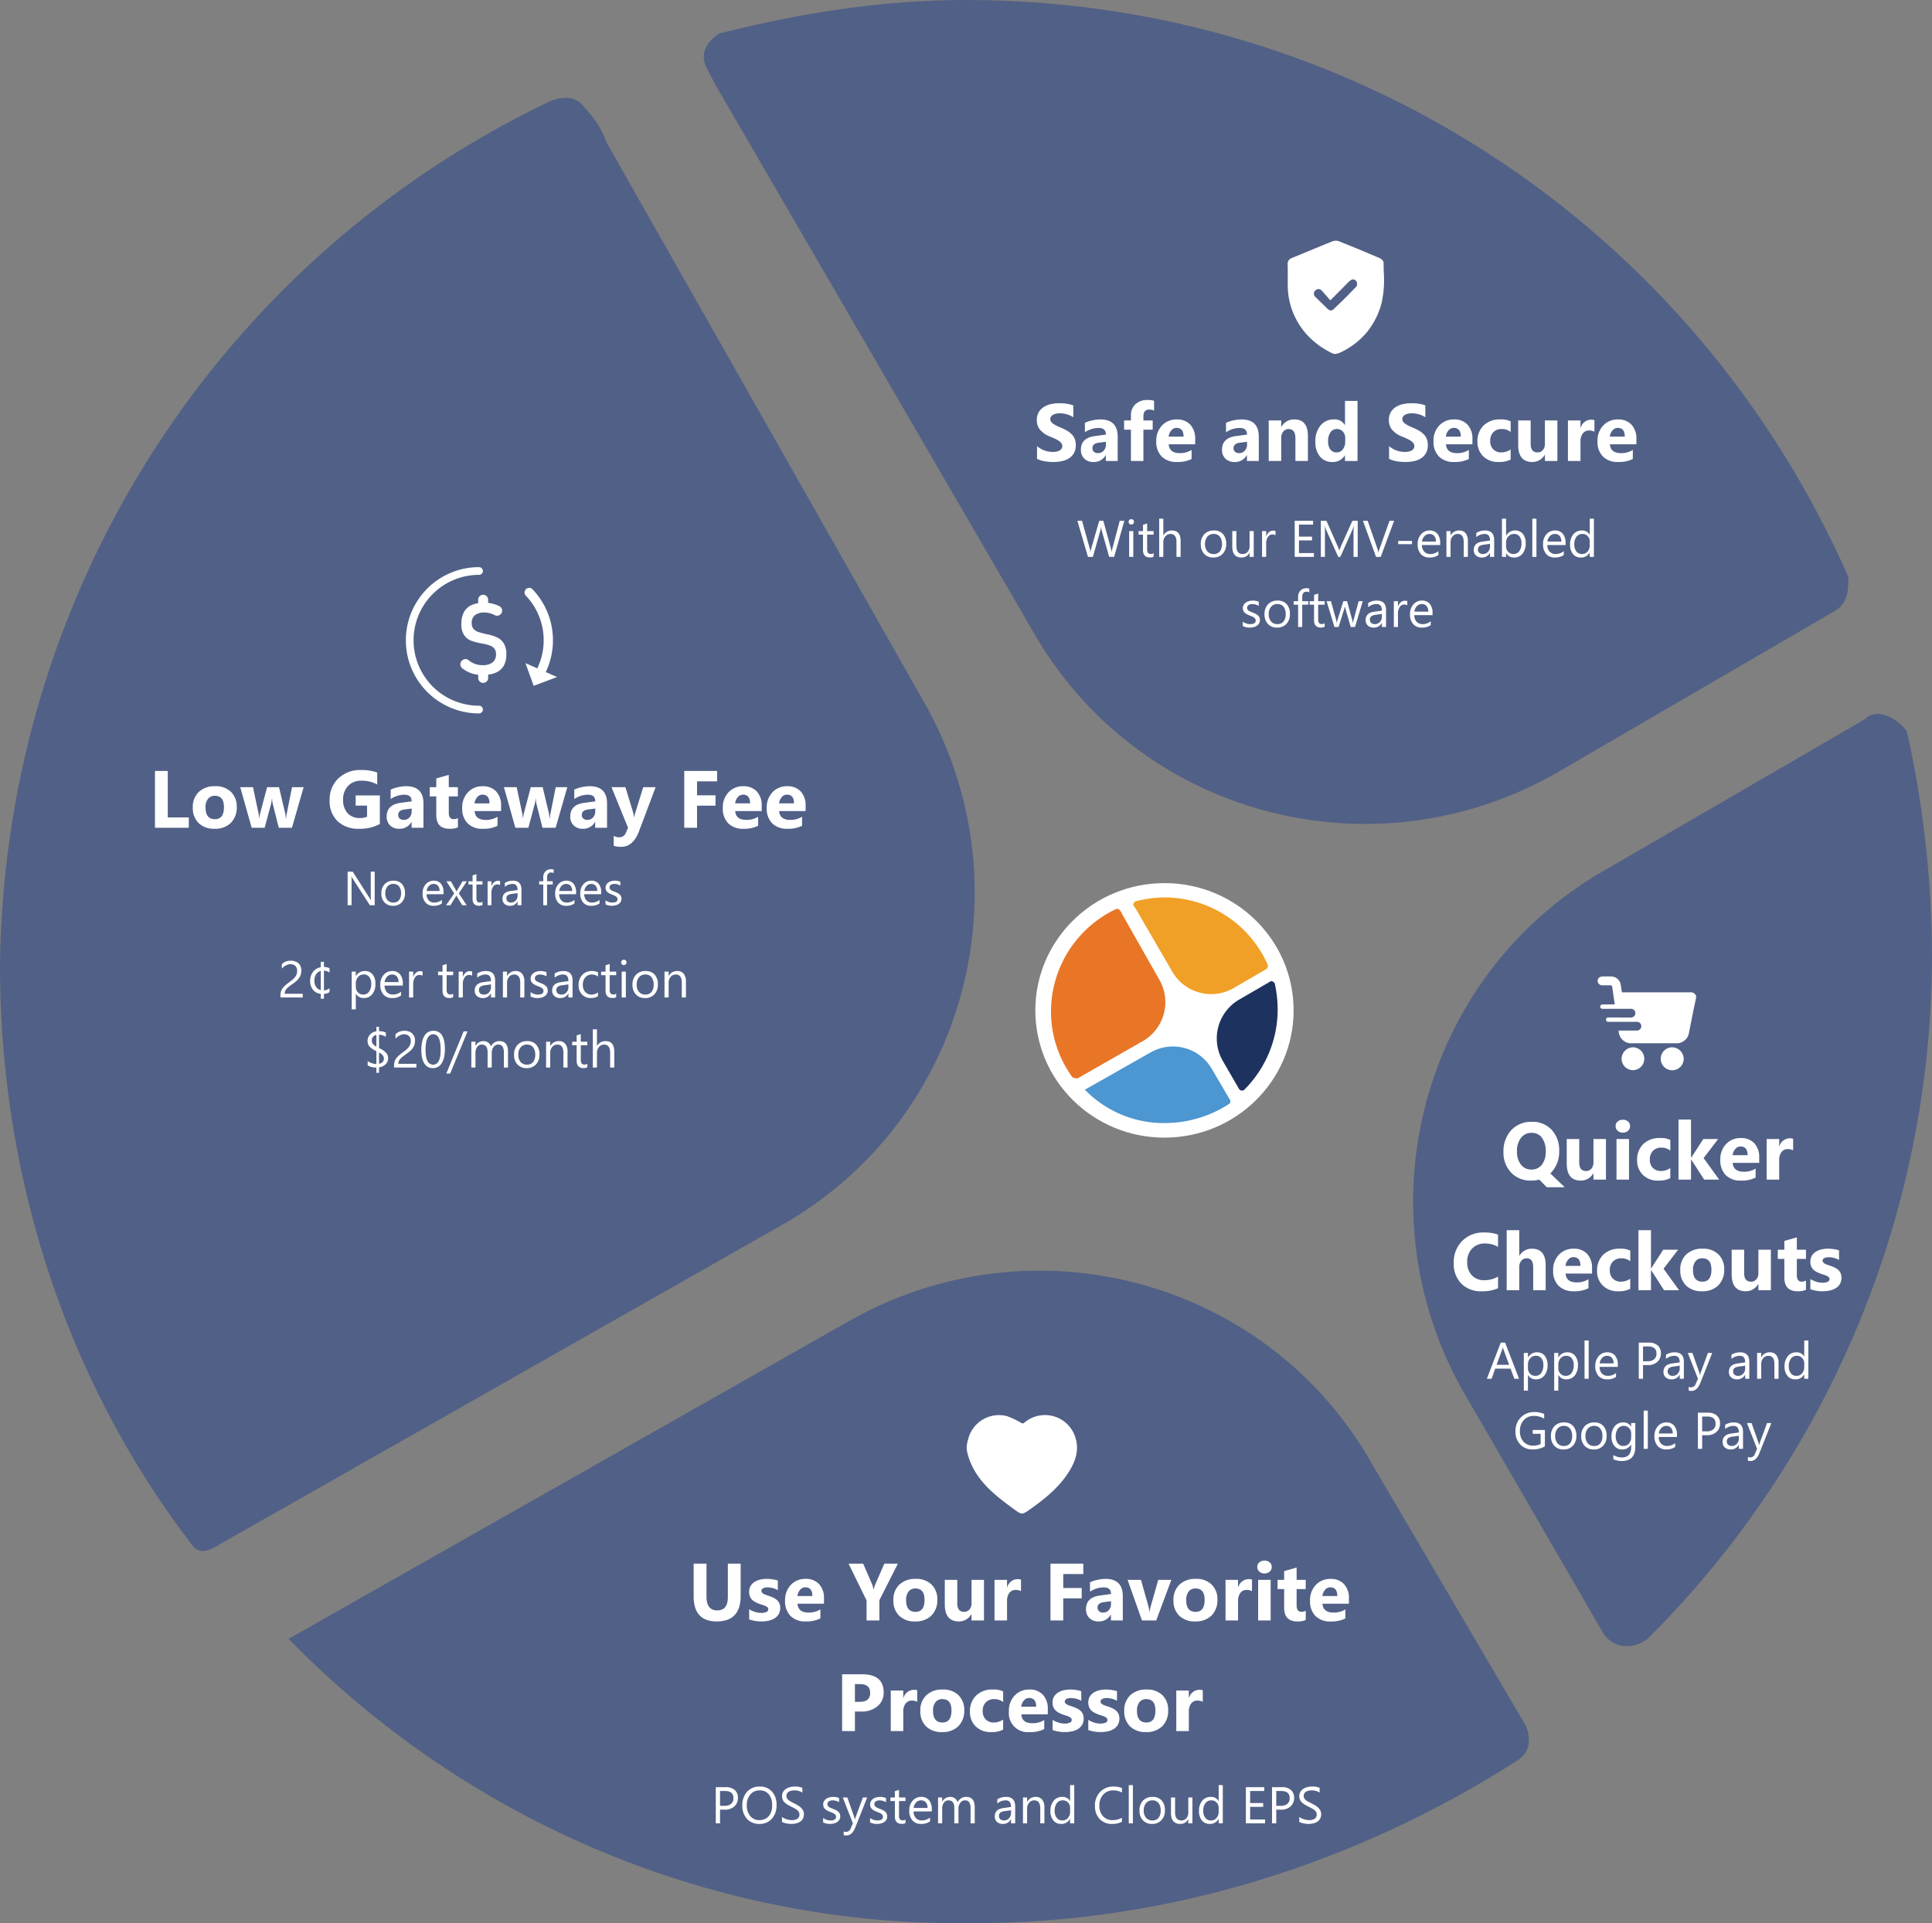
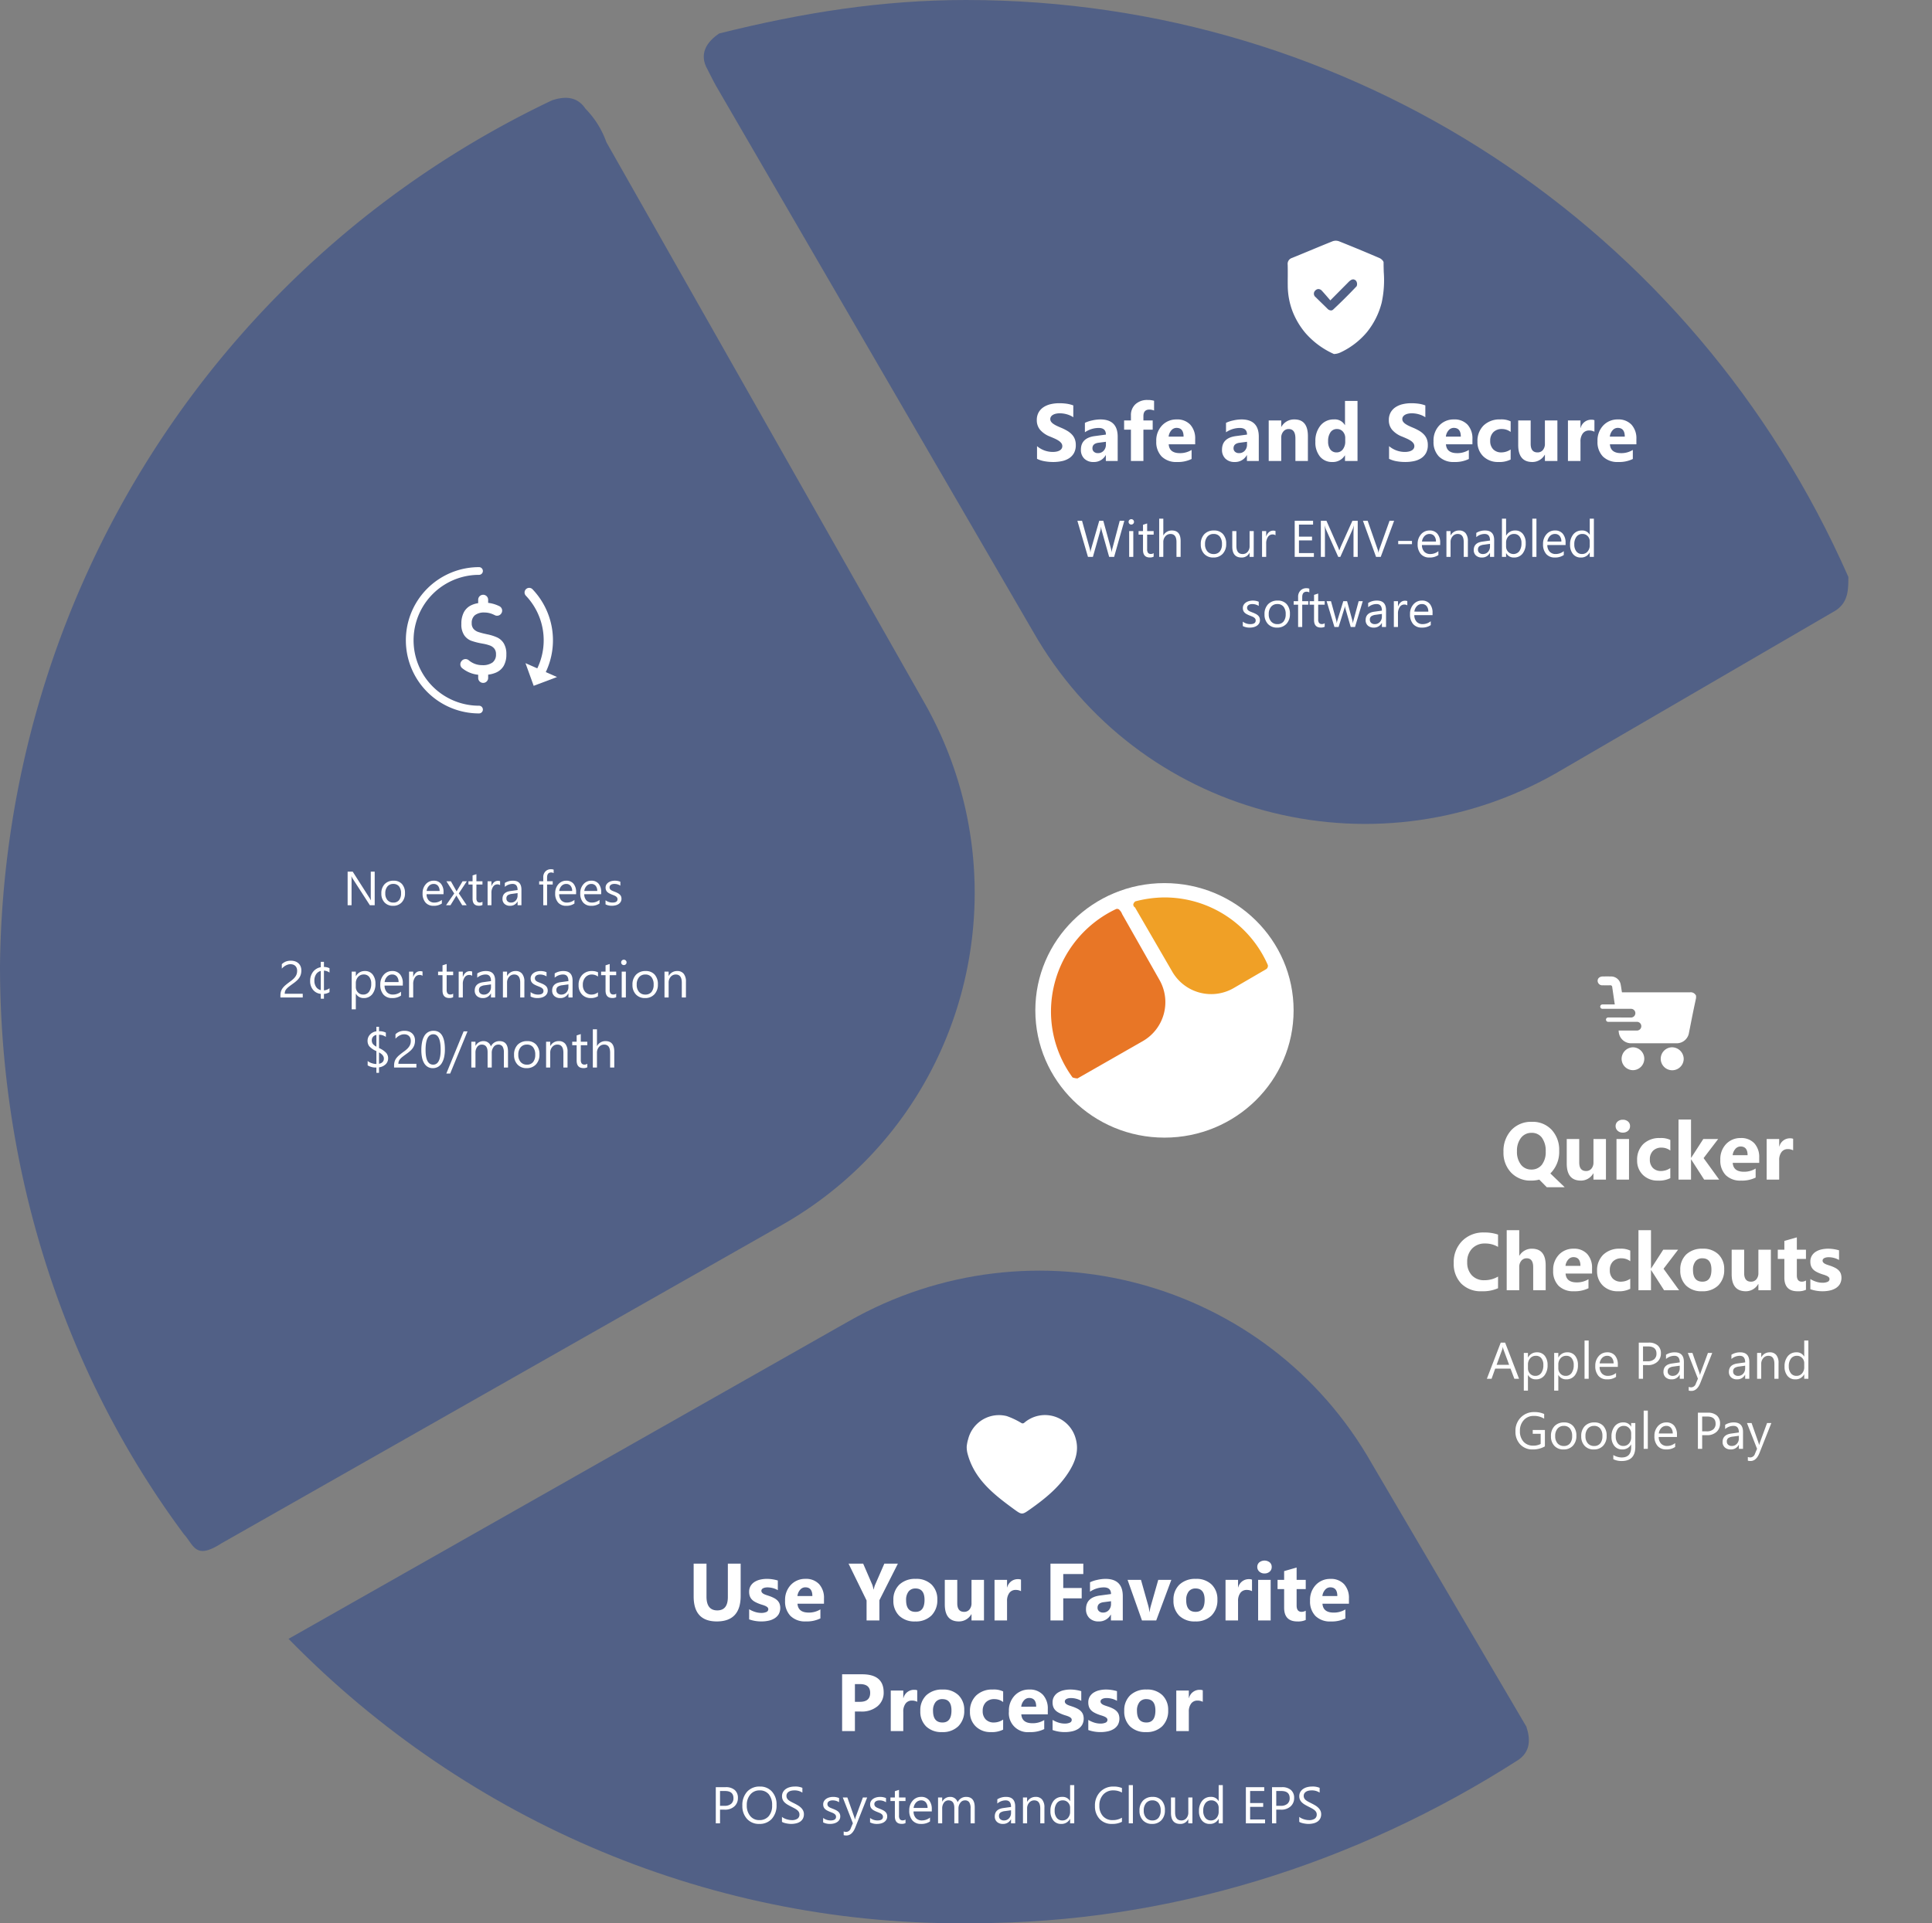
<svg xmlns="http://www.w3.org/2000/svg" id="Solution_payment_Advanced_card_graphics" data-name="Solution payment_Advanced card_graphics" width="523.626" height="521.393" viewBox="0 0 523.626 521.393">
  <rect x="0" y="0" width="523.626" height="521.393" fill="#808080" stroke="none" />
  <g id="Use_Your_Favorite_Processor" data-name="Use Your Favorite Processor" transform="translate(-26.378 -24.878)">
    <path id="Path_3" data-name="Path 3" d="M12.8,134.719c48.736,49.869,115.606,78.2,185.876,77.071,52.136,0,103.139-15.867,147.341-44.2,3.4-2.267,3.4-5.667,2.267-9.067h0l-41.935-71.4c-28.335-49.869-91.8-66.87-141.674-38.535L12.8,134.719h0" transform="translate(91.782 334.448)" fill="#516086" />
    <path id="Path_9928" data-name="Path 9928" d="M21.434,17.329q0,6.939-6.467,6.939-6.273,0-6.273-6.778V8.6h3.48v8.938q0,3.738,2.922,3.738,2.868,0,2.868-3.609V8.6h3.47Zm2.3,6.381V20.96a7.227,7.227,0,0,0,1.67.752,5.539,5.539,0,0,0,1.574.247,3.375,3.375,0,0,0,1.423-.247.8.8,0,0,0,.521-.752.7.7,0,0,0-.236-.537,2.2,2.2,0,0,0-.607-.376,6.888,6.888,0,0,0-.811-.29q-.44-.129-.849-.29a8.131,8.131,0,0,1-1.155-.532,3.338,3.338,0,0,1-.838-.661,2.6,2.6,0,0,1-.516-.87,3.472,3.472,0,0,1-.177-1.171,3.014,3.014,0,0,1,.4-1.59,3.29,3.29,0,0,1,1.074-1.09,4.908,4.908,0,0,1,1.536-.623,8.01,8.01,0,0,1,1.8-.2,9.984,9.984,0,0,1,1.482.113,11.064,11.064,0,0,1,1.482.328v2.621a5.357,5.357,0,0,0-1.38-.564,5.823,5.823,0,0,0-1.445-.188,3.2,3.2,0,0,0-.628.059,2.07,2.07,0,0,0-.521.172.957.957,0,0,0-.354.29.668.668,0,0,0-.129.4.744.744,0,0,0,.193.516,1.679,1.679,0,0,0,.5.371,4.984,4.984,0,0,0,.693.279q.381.124.757.252a9.847,9.847,0,0,1,1.225.516,3.916,3.916,0,0,1,.94.655,2.573,2.573,0,0,1,.6.881,3.524,3.524,0,0,1-.215,2.874,3.4,3.4,0,0,1-1.128,1.128A5.115,5.115,0,0,1,29,24.07a8.992,8.992,0,0,1-1.907.2A9.83,9.83,0,0,1,23.733,23.71Zm20.281-4.243H36.838q.172,2.4,3.019,2.4A5.893,5.893,0,0,0,43.047,21v2.449a8.381,8.381,0,0,1-3.964.816,5.58,5.58,0,0,1-4.136-1.477,5.58,5.58,0,0,1-1.472-4.12,5.887,5.887,0,0,1,1.59-4.34,5.3,5.3,0,0,1,3.91-1.6A4.807,4.807,0,0,1,42.7,14.16a5.5,5.5,0,0,1,1.316,3.878Zm-3.147-2.084q0-2.363-1.912-2.363a1.826,1.826,0,0,0-1.413.677,3.072,3.072,0,0,0-.725,1.687ZM64.048,8.6l-5.017,9.926V24h-3.47V18.586L50.674,8.6h3.964l2.481,5.747q.064.161.354,1.257h.043a5.6,5.6,0,0,1,.333-1.214L60.375,8.6Zm4.673,15.673A5.913,5.913,0,0,1,64.4,22.727a5.589,5.589,0,0,1-1.574-4.184,5.589,5.589,0,0,1,1.633-4.27,6.17,6.17,0,0,1,4.415-1.542,5.842,5.842,0,0,1,4.3,1.542,5.479,5.479,0,0,1,1.558,4.077,5.816,5.816,0,0,1-1.606,4.329A5.979,5.979,0,0,1,68.721,24.269Zm.086-8.937a2.264,2.264,0,0,0-1.869.827,3.647,3.647,0,0,0-.666,2.342q0,3.169,2.557,3.169,2.438,0,2.438-3.255Q71.267,15.331,68.807,15.331ZM87.38,24H84V22.324h-.054a3.839,3.839,0,0,1-3.362,1.944q-3.824,0-3.824-4.63V13H80.14v6.338q0,2.331,1.848,2.331a1.828,1.828,0,0,0,1.461-.639A2.577,2.577,0,0,0,84,19.295V13H87.38Zm10.033-7.938a2.945,2.945,0,0,0-1.429-.333,2.058,2.058,0,0,0-1.729.811,3.538,3.538,0,0,0-.623,2.208V24H90.238V13h3.395v2.041h.043a2.937,2.937,0,0,1,2.9-2.234,2.186,2.186,0,0,1,.838.129ZM114.3,11.421h-5.436V15.2h5v2.814h-5V24H105.4V8.6H114.3ZM125,24h-3.212V22.421h-.043a3.585,3.585,0,0,1-3.276,1.848,3.427,3.427,0,0,1-2.519-.908,3.253,3.253,0,0,1-.918-2.422q0-3.2,3.792-3.7l2.986-.4q0-1.8-1.955-1.8a6.673,6.673,0,0,0-3.738,1.171V13.655a8.41,8.41,0,0,1,1.939-.645,10.192,10.192,0,0,1,2.24-.279q4.705,0,4.705,4.694Zm-3.19-4.469V18.79l-2,.258q-1.654.215-1.654,1.493a1.234,1.234,0,0,0,.4.951,1.548,1.548,0,0,0,1.09.371,2.01,2.01,0,0,0,1.558-.661A2.386,2.386,0,0,0,121.809,19.531ZM138.159,13l-4.093,11H130.2l-3.9-11h3.631l1.912,6.778a9.9,9.9,0,0,1,.376,1.955h.043a11.1,11.1,0,0,1,.4-1.891L134.614,13Zm6.478,11.269a5.913,5.913,0,0,1-4.324-1.542,5.589,5.589,0,0,1-1.574-4.184,5.589,5.589,0,0,1,1.633-4.27,6.17,6.17,0,0,1,4.415-1.542,5.842,5.842,0,0,1,4.3,1.542,5.48,5.48,0,0,1,1.558,4.077,5.816,5.816,0,0,1-1.606,4.329A5.979,5.979,0,0,1,144.636,24.269Zm.086-8.937a2.264,2.264,0,0,0-1.869.827,3.647,3.647,0,0,0-.666,2.342q0,3.169,2.557,3.169,2.438,0,2.438-3.255Q147.182,15.331,144.722,15.331Zm15.3.73a2.945,2.945,0,0,0-1.429-.333,2.058,2.058,0,0,0-1.729.811,3.538,3.538,0,0,0-.623,2.208V24h-3.395V13h3.395v2.041h.043a2.937,2.937,0,0,1,2.9-2.234,2.186,2.186,0,0,1,.838.129Zm3.384-4.8A1.983,1.983,0,0,1,162,10.75a1.644,1.644,0,0,1-.548-1.251A1.586,1.586,0,0,1,162,8.252a2.3,2.3,0,0,1,2.82,0,1.593,1.593,0,0,1,.542,1.246,1.638,1.638,0,0,1-.542,1.268A2.016,2.016,0,0,1,163.4,11.26ZM165.079,24h-3.395V13h3.395Zm9.507-.129a5.017,5.017,0,0,1-2.267.4q-3.588,0-3.588-3.728V15.5h-1.783V13h1.783V10.626l3.384-.967V13h2.471v2.5h-2.471V19.95q0,1.719,1.364,1.719a2.3,2.3,0,0,0,1.106-.312Zm11.709-4.4h-7.176q.172,2.4,3.019,2.4a5.893,5.893,0,0,0,3.19-.859v2.449a8.381,8.381,0,0,1-3.964.816,5.58,5.58,0,0,1-4.136-1.477,5.58,5.58,0,0,1-1.472-4.12,5.887,5.887,0,0,1,1.59-4.34,5.3,5.3,0,0,1,3.91-1.6,4.807,4.807,0,0,1,3.722,1.429,5.5,5.5,0,0,1,1.316,3.878Zm-3.147-2.084q0-2.363-1.912-2.363a1.826,1.826,0,0,0-1.413.677,3.072,3.072,0,0,0-.725,1.687ZM52.4,48.693V54h-3.47V38.6H54.37q5.822,0,5.822,4.909a4.71,4.71,0,0,1-1.67,3.754,6.618,6.618,0,0,1-4.463,1.434Zm0-7.434v4.8h1.364q2.771,0,2.771-2.428,0-2.374-2.771-2.374Zm16.887,4.8a2.945,2.945,0,0,0-1.429-.333,2.058,2.058,0,0,0-1.729.811,3.538,3.538,0,0,0-.623,2.208V54H62.115V43h3.395v2.041h.043a2.937,2.937,0,0,1,2.9-2.234,2.186,2.186,0,0,1,.838.129Zm6.735,8.207A5.913,5.913,0,0,1,71.7,52.727a5.589,5.589,0,0,1-1.574-4.184,5.589,5.589,0,0,1,1.633-4.27,6.17,6.17,0,0,1,4.415-1.542,5.842,5.842,0,0,1,4.3,1.542,5.479,5.479,0,0,1,1.558,4.077,5.816,5.816,0,0,1-1.606,4.329A5.979,5.979,0,0,1,76.026,54.269Zm.086-8.937a2.264,2.264,0,0,0-1.869.827,3.647,3.647,0,0,0-.666,2.342q0,3.169,2.557,3.169,2.438,0,2.438-3.255Q78.572,45.331,76.112,45.331ZM92.569,53.6a6.712,6.712,0,0,1-3.319.666,5.614,5.614,0,0,1-4.1-1.536,5.305,5.305,0,0,1-1.568-3.964,5.845,5.845,0,0,1,1.681-4.42,6.213,6.213,0,0,1,4.5-1.617,5.768,5.768,0,0,1,2.814.516v2.879a3.87,3.87,0,0,0-2.374-.795,3.128,3.128,0,0,0-2.315.854,3.187,3.187,0,0,0-.854,2.358,3.135,3.135,0,0,0,.816,2.293,3,3,0,0,0,2.245.833,4.48,4.48,0,0,0,2.481-.795Zm12.106-4.136H97.5q.172,2.4,3.019,2.4a5.893,5.893,0,0,0,3.19-.859v2.449a8.381,8.381,0,0,1-3.964.816,5.12,5.12,0,0,1-5.607-5.6,5.887,5.887,0,0,1,1.59-4.34,5.3,5.3,0,0,1,3.91-1.6,4.807,4.807,0,0,1,3.722,1.429,5.5,5.5,0,0,1,1.316,3.878Zm-3.147-2.084q0-2.363-1.912-2.363A1.826,1.826,0,0,0,98.2,45.7a3.072,3.072,0,0,0-.725,1.687Zm4.447,6.327V50.96a7.227,7.227,0,0,0,1.67.752,5.538,5.538,0,0,0,1.574.247,3.375,3.375,0,0,0,1.423-.247.8.8,0,0,0,.521-.752.7.7,0,0,0-.236-.537,2.2,2.2,0,0,0-.607-.376,6.888,6.888,0,0,0-.811-.29q-.44-.129-.849-.29a8.131,8.131,0,0,1-1.155-.532,3.338,3.338,0,0,1-.838-.661,2.6,2.6,0,0,1-.516-.87,3.472,3.472,0,0,1-.177-1.171,3.014,3.014,0,0,1,.4-1.59,3.29,3.29,0,0,1,1.074-1.09,4.908,4.908,0,0,1,1.536-.623,8.009,8.009,0,0,1,1.8-.2,9.984,9.984,0,0,1,1.482.113,11.064,11.064,0,0,1,1.482.328v2.621a5.356,5.356,0,0,0-1.38-.564,5.823,5.823,0,0,0-1.445-.188,3.2,3.2,0,0,0-.628.059,2.07,2.07,0,0,0-.521.172.957.957,0,0,0-.354.29.668.668,0,0,0-.129.4.744.744,0,0,0,.193.516,1.679,1.679,0,0,0,.5.371,4.984,4.984,0,0,0,.693.279q.381.124.757.252a9.846,9.846,0,0,1,1.225.516,3.916,3.916,0,0,1,.94.655,2.573,2.573,0,0,1,.6.881,3.524,3.524,0,0,1-.215,2.874,3.4,3.4,0,0,1-1.128,1.128,5.115,5.115,0,0,1-1.622.634,8.992,8.992,0,0,1-1.907.2A9.83,9.83,0,0,1,105.975,53.71Zm9.679,0V50.96a7.227,7.227,0,0,0,1.67.752,5.538,5.538,0,0,0,1.574.247,3.375,3.375,0,0,0,1.423-.247.8.8,0,0,0,.521-.752.7.7,0,0,0-.236-.537,2.2,2.2,0,0,0-.607-.376,6.888,6.888,0,0,0-.811-.29q-.44-.129-.849-.29a8.131,8.131,0,0,1-1.155-.532,3.338,3.338,0,0,1-.838-.661,2.6,2.6,0,0,1-.516-.87,3.472,3.472,0,0,1-.177-1.171,3.014,3.014,0,0,1,.4-1.59,3.29,3.29,0,0,1,1.074-1.09,4.908,4.908,0,0,1,1.536-.623,8.009,8.009,0,0,1,1.8-.2,9.984,9.984,0,0,1,1.482.113,11.064,11.064,0,0,1,1.482.328v2.621a5.356,5.356,0,0,0-1.38-.564,5.823,5.823,0,0,0-1.445-.188,3.2,3.2,0,0,0-.628.059,2.07,2.07,0,0,0-.521.172.957.957,0,0,0-.354.29.668.668,0,0,0-.129.4.744.744,0,0,0,.193.516,1.679,1.679,0,0,0,.5.371,4.984,4.984,0,0,0,.693.279q.381.124.757.252a9.846,9.846,0,0,1,1.225.516,3.916,3.916,0,0,1,.94.655,2.573,2.573,0,0,1,.6.881,3.524,3.524,0,0,1-.215,2.874,3.4,3.4,0,0,1-1.128,1.128,5.115,5.115,0,0,1-1.622.634,8.992,8.992,0,0,1-1.907.2A9.83,9.83,0,0,1,115.654,53.71Zm15.641.559a5.913,5.913,0,0,1-4.324-1.542,5.589,5.589,0,0,1-1.574-4.184,5.589,5.589,0,0,1,1.633-4.27,6.17,6.17,0,0,1,4.415-1.542,5.842,5.842,0,0,1,4.3,1.542A5.48,5.48,0,0,1,137.3,48.35a5.816,5.816,0,0,1-1.606,4.329A5.979,5.979,0,0,1,131.294,54.269Zm.086-8.937a2.264,2.264,0,0,0-1.869.827,3.647,3.647,0,0,0-.666,2.342q0,3.169,2.557,3.169,2.438,0,2.438-3.255Q133.84,45.331,131.38,45.331Zm15.3.73a2.945,2.945,0,0,0-1.429-.333,2.058,2.058,0,0,0-1.729.811,3.538,3.538,0,0,0-.623,2.208V54H139.5V43H142.9v2.041h.043a2.937,2.937,0,0,1,2.9-2.234,2.186,2.186,0,0,1,.838.129Z" transform="translate(205.684 440.177)" fill="#fff" />
    <g id="Favorite_icon" data-name="Favorite icon" transform="translate(288.378 408.487)">
      <path id="Path_5295" data-name="Path 5295" d="M102.627,255.127s0,0,0,0a7.493,7.493,0,0,1-.156-1.585,11.018,11.018,0,0,1,.28-1.648v0c.038-.119.074-.238.107-.357a8.607,8.607,0,0,1,10.482-6.286,21.346,21.346,0,0,1,4,1.9.65.65,0,0,0,.714-.079h0a8.611,8.611,0,0,1,13.924,4.161c1.017,3.4-.086,6.419-1.89,9.244-2.659,4.164-6.43,7.2-10.4,10.008-2.187,1.547-2.246,1.574-4.388.013C109.761,266.451,104.38,262.268,102.627,255.127Z" transform="translate(-102.468 -244.957)" fill="#fff" />
    </g>
    <path id="Path_9929" data-name="Path 9929" d="M-78.665-3.705V0h-1.148V-9.8h2.693a3.555,3.555,0,0,1,2.437.766,2.734,2.734,0,0,1,.865,2.16,2.971,2.971,0,0,1-.96,2.283,3.67,3.67,0,0,1-2.594.889Zm0-5.059v4.02h1.2a2.69,2.69,0,0,0,1.815-.543,1.924,1.924,0,0,0,.625-1.535q0-1.941-2.3-1.941ZM-68.021.164A4.3,4.3,0,0,1-71.36-1.21a5.1,5.1,0,0,1-1.254-3.575,5.4,5.4,0,0,1,1.278-3.773,4.465,4.465,0,0,1,3.479-1.408A4.206,4.206,0,0,1-64.586-8.6a5.115,5.115,0,0,1,1.241,3.575A5.417,5.417,0,0,1-64.617-1.23,4.382,4.382,0,0,1-68.021.164Zm.082-9.092a3.16,3.16,0,0,0-2.509,1.114,4.314,4.314,0,0,0-.964,2.926,4.344,4.344,0,0,0,.94,2.916,3.065,3.065,0,0,0,2.451,1.1,3.218,3.218,0,0,0,2.543-1.053,4.3,4.3,0,0,0,.93-2.946,4.5,4.5,0,0,0-.9-3A3.094,3.094,0,0,0-67.939-8.928ZM-61.875-.4V-1.75a2.629,2.629,0,0,0,.557.369,4.514,4.514,0,0,0,.684.277,5.442,5.442,0,0,0,.721.174,4.021,4.021,0,0,0,.67.062,2.624,2.624,0,0,0,1.583-.393,1.33,1.33,0,0,0,.523-1.131,1.328,1.328,0,0,0-.174-.69,1.964,1.964,0,0,0-.482-.537,4.782,4.782,0,0,0-.728-.465q-.42-.222-.906-.468-.513-.26-.957-.526a4.147,4.147,0,0,1-.772-.588,2.452,2.452,0,0,1-.516-.728,2.253,2.253,0,0,1-.188-.954,2.242,2.242,0,0,1,.294-1.166,2.521,2.521,0,0,1,.772-.817,3.5,3.5,0,0,1,1.09-.479,4.993,4.993,0,0,1,1.248-.157,4.781,4.781,0,0,1,2.112.349v1.292a3.829,3.829,0,0,0-2.229-.6,3.665,3.665,0,0,0-.752.079,2.124,2.124,0,0,0-.67.256,1.484,1.484,0,0,0-.479.458,1.216,1.216,0,0,0-.185.684,1.407,1.407,0,0,0,.14.649,1.592,1.592,0,0,0,.414.5,4.119,4.119,0,0,0,.667.438q.393.212.906.465t1,.547a4.562,4.562,0,0,1,.827.636,2.825,2.825,0,0,1,.564.772,2.171,2.171,0,0,1,.208.971,2.462,2.462,0,0,1-.284,1.227,2.328,2.328,0,0,1-.766.817A3.344,3.344,0,0,1-58.1.024a6.084,6.084,0,0,1-1.326.14A5.4,5.4,0,0,1-60,.126q-.342-.038-.7-.109a5.689,5.689,0,0,1-.673-.178A2.1,2.1,0,0,1-61.875-.4Zm11.156.144v-1.2A3.318,3.318,0,0,0-48.7-.779q1.477,0,1.477-.984a.854.854,0,0,0-.126-.475,1.26,1.26,0,0,0-.342-.345,2.631,2.631,0,0,0-.506-.27q-.291-.12-.625-.25a8.056,8.056,0,0,1-.817-.373A2.468,2.468,0,0,1-50.23-3.9a1.577,1.577,0,0,1-.355-.537,1.9,1.9,0,0,1-.12-.7,1.673,1.673,0,0,1,.226-.872,2,2,0,0,1,.6-.636,2.805,2.805,0,0,1,.858-.386,3.805,3.805,0,0,1,.995-.13A4.016,4.016,0,0,1-46.4-6.85v1.135a3.171,3.171,0,0,0-1.777-.506,2.078,2.078,0,0,0-.567.072,1.389,1.389,0,0,0-.434.2.932.932,0,0,0-.28.311.819.819,0,0,0-.1.4.959.959,0,0,0,.1.458,1.008,1.008,0,0,0,.291.328,2.221,2.221,0,0,0,.465.26q.273.116.622.253a8.658,8.658,0,0,1,.834.366,2.86,2.86,0,0,1,.629.424,1.656,1.656,0,0,1,.4.543,1.753,1.753,0,0,1,.14.731,1.725,1.725,0,0,1-.229.9,1.963,1.963,0,0,1-.612.636A2.8,2.8,0,0,1-47.8.041a4.354,4.354,0,0,1-1.046.123A3.971,3.971,0,0,1-50.719-.253ZM-38.784-7-42,1.121q-.861,2.174-2.42,2.174a2.565,2.565,0,0,1-.731-.089v-1a2.078,2.078,0,0,0,.663.123A1.374,1.374,0,0,0-43.22,1.313l.561-1.326L-45.394-7h1.244l1.894,5.387q.034.1.144.533h.041q.034-.164.137-.52L-39.946-7ZM-38-.253v-1.2a3.318,3.318,0,0,0,2.017.677q1.477,0,1.477-.984a.854.854,0,0,0-.126-.475,1.26,1.26,0,0,0-.342-.345,2.631,2.631,0,0,0-.506-.27q-.291-.12-.625-.25a8.056,8.056,0,0,1-.817-.373,2.468,2.468,0,0,1-.588-.424,1.577,1.577,0,0,1-.355-.537,1.9,1.9,0,0,1-.12-.7,1.673,1.673,0,0,1,.226-.872,2,2,0,0,1,.6-.636,2.805,2.805,0,0,1,.858-.386,3.805,3.805,0,0,1,.995-.13,4.016,4.016,0,0,1,1.627.314v1.135a3.171,3.171,0,0,0-1.777-.506,2.078,2.078,0,0,0-.567.072,1.389,1.389,0,0,0-.434.2.932.932,0,0,0-.28.311.819.819,0,0,0-.1.4.959.959,0,0,0,.1.458,1.008,1.008,0,0,0,.291.328,2.221,2.221,0,0,0,.465.26q.273.116.622.253a8.658,8.658,0,0,1,.834.366,2.86,2.86,0,0,1,.629.424,1.656,1.656,0,0,1,.4.543,1.753,1.753,0,0,1,.14.731,1.725,1.725,0,0,1-.229.9,1.963,1.963,0,0,1-.612.636,2.8,2.8,0,0,1-.882.376,4.354,4.354,0,0,1-1.046.123A3.971,3.971,0,0,1-38-.253Zm9.611.185A2.161,2.161,0,0,1-29.439.15q-1.839,0-1.839-2.051V-6.043h-1.2V-7h1.2V-8.709l1.121-.362V-7h1.764v.957h-1.764V-2.1a1.635,1.635,0,0,0,.239,1,.955.955,0,0,0,.793.3,1.179,1.179,0,0,0,.731-.232ZM-21.27-3.22h-4.942a2.618,2.618,0,0,0,.629,1.8,2.168,2.168,0,0,0,1.654.636,3.439,3.439,0,0,0,2.174-.779V-.506a4.063,4.063,0,0,1-2.44.67A2.959,2.959,0,0,1-26.527-.79a3.9,3.9,0,0,1-.848-2.683,3.828,3.828,0,0,1,.926-2.663,2.97,2.97,0,0,1,2.3-1.029,2.632,2.632,0,0,1,2.126.889,3.705,3.705,0,0,1,.752,2.468Zm-1.148-.95a2.281,2.281,0,0,0-.468-1.511,1.6,1.6,0,0,0-1.282-.54,1.811,1.811,0,0,0-1.347.567A2.575,2.575,0,0,0-26.2-4.17ZM-9.635,0h-1.121V-4.02A3.032,3.032,0,0,0-11.115-5.7a1.361,1.361,0,0,0-1.207-.52,1.494,1.494,0,0,0-1.22.656,2.511,2.511,0,0,0-.5,1.572V0h-1.121V-4.156q0-2.064-1.593-2.064a1.475,1.475,0,0,0-1.217.619,2.557,2.557,0,0,0-.479,1.61V0h-1.121V-7h1.121v1.107h.027a2.378,2.378,0,0,1,2.174-1.271,2.027,2.027,0,0,1,1.251.4,2.012,2.012,0,0,1,.731,1.049,2.5,2.5,0,0,1,2.324-1.449q2.311,0,2.311,2.851ZM1.33,0H.208V-1.094H.181A2.347,2.347,0,0,1-1.972.164,2.3,2.3,0,0,1-3.609-.39,1.918,1.918,0,0,1-4.2-1.859q0-1.962,2.311-2.283l2.1-.294q0-1.784-1.442-1.784a3.446,3.446,0,0,0-2.283.861V-6.508a4.338,4.338,0,0,1,2.379-.656q2.468,0,2.468,2.611ZM.208-3.541l-1.688.232a2.741,2.741,0,0,0-1.176.386,1.114,1.114,0,0,0-.4.981,1.068,1.068,0,0,0,.366.837,1.413,1.413,0,0,0,.974.325A1.8,1.8,0,0,0-.335-1.364a2.088,2.088,0,0,0,.543-1.48ZM9.252,0H8.131V-3.992q0-2.229-1.627-2.229a1.765,1.765,0,0,0-1.391.632,2.344,2.344,0,0,0-.55,1.6V0H3.442V-7H4.563v1.162H4.59a2.526,2.526,0,0,1,2.3-1.326,2.142,2.142,0,0,1,1.757.742,3.3,3.3,0,0,1,.608,2.143Zm8.087,0H16.218V-1.189h-.027A2.588,2.588,0,0,1,13.785.164a2.615,2.615,0,0,1-2.109-.94,3.856,3.856,0,0,1-.79-2.56,4.2,4.2,0,0,1,.875-2.782,2.886,2.886,0,0,1,2.331-1.046,2.244,2.244,0,0,1,2.1,1.135h.027v-4.334h1.121ZM16.218-3.165V-4.2a2,2,0,0,0-.561-1.436,1.88,1.88,0,0,0-1.422-.588,1.936,1.936,0,0,0-1.613.752,3.3,3.3,0,0,0-.588,2.078A2.964,2.964,0,0,0,12.6-1.48a1.843,1.843,0,0,0,1.514.7,1.915,1.915,0,0,0,1.521-.677A2.521,2.521,0,0,0,16.218-3.165ZM30.266-.41a5.749,5.749,0,0,1-2.707.574,4.366,4.366,0,0,1-3.35-1.347,4.969,4.969,0,0,1-1.258-3.534,5.208,5.208,0,0,1,1.415-3.8,4.8,4.8,0,0,1,3.589-1.449,5.754,5.754,0,0,1,2.311.4V-8.34a4.686,4.686,0,0,0-2.324-.588A3.566,3.566,0,0,0,25.2-7.8a4.249,4.249,0,0,0-1.049,3.015,4.043,4.043,0,0,0,.981,2.854A3.338,3.338,0,0,0,27.709-.868a4.828,4.828,0,0,0,2.557-.656ZM33.233,0H32.112V-10.363h1.121Zm5.2.164A3.247,3.247,0,0,1,35.95-.817a3.634,3.634,0,0,1-.926-2.6,3.785,3.785,0,0,1,.964-2.755,3.465,3.465,0,0,1,2.6-.991,3.14,3.14,0,0,1,2.444.964,3.822,3.822,0,0,1,.878,2.673,3.761,3.761,0,0,1-.947,2.683A3.317,3.317,0,0,1,38.428.164Zm.082-6.385a2.132,2.132,0,0,0-1.709.735,3.018,3.018,0,0,0-.629,2.027A2.854,2.854,0,0,0,36.808-1.5a2.161,2.161,0,0,0,1.7.718,2.049,2.049,0,0,0,1.671-.7,3.055,3.055,0,0,0,.584-2,3.108,3.108,0,0,0-.584-2.023A2.04,2.04,0,0,0,38.51-6.221ZM49.366,0H48.245V-1.107h-.027A2.3,2.3,0,0,1,46.057.164q-2.5,0-2.5-2.98V-7h1.114v4.006q0,2.215,1.7,2.215a1.715,1.715,0,0,0,1.35-.6,2.315,2.315,0,0,0,.53-1.583V-7h1.121ZM57.6,0H56.482V-1.189h-.027A2.588,2.588,0,0,1,54.048.164a2.615,2.615,0,0,1-2.109-.94,3.856,3.856,0,0,1-.79-2.56,4.2,4.2,0,0,1,.875-2.782,2.886,2.886,0,0,1,2.331-1.046,2.244,2.244,0,0,1,2.1,1.135h.027v-4.334H57.6ZM56.482-3.165V-4.2a2,2,0,0,0-.561-1.436A1.88,1.88,0,0,0,54.5-6.221a1.936,1.936,0,0,0-1.613.752A3.3,3.3,0,0,0,52.3-3.391a2.964,2.964,0,0,0,.564,1.911,1.843,1.843,0,0,0,1.514.7A1.915,1.915,0,0,0,55.9-1.456,2.521,2.521,0,0,0,56.482-3.165ZM69.053,0h-5.2V-9.8h4.977v1.039H65.006V-5.5h3.541v1.032H65.006v3.432h4.047Zm3.035-3.705V0H70.94V-9.8h2.693a3.555,3.555,0,0,1,2.437.766,2.734,2.734,0,0,1,.865,2.16,2.971,2.971,0,0,1-.96,2.283,3.67,3.67,0,0,1-2.594.889Zm0-5.059v4.02h1.2a2.69,2.69,0,0,0,1.815-.543,1.924,1.924,0,0,0,.625-1.535q0-1.941-2.3-1.941ZM78.323-.4V-1.75a2.629,2.629,0,0,0,.557.369,4.514,4.514,0,0,0,.684.277,5.442,5.442,0,0,0,.721.174,4.021,4.021,0,0,0,.67.062,2.624,2.624,0,0,0,1.583-.393,1.33,1.33,0,0,0,.523-1.131,1.328,1.328,0,0,0-.174-.69A1.964,1.964,0,0,0,82.4-3.62a4.782,4.782,0,0,0-.728-.465q-.42-.222-.906-.468-.513-.26-.957-.526a4.147,4.147,0,0,1-.772-.588,2.452,2.452,0,0,1-.516-.728,2.253,2.253,0,0,1-.188-.954,2.242,2.242,0,0,1,.294-1.166,2.521,2.521,0,0,1,.772-.817,3.5,3.5,0,0,1,1.09-.479,4.992,4.992,0,0,1,1.248-.157,4.781,4.781,0,0,1,2.112.349v1.292a3.829,3.829,0,0,0-2.229-.6,3.665,3.665,0,0,0-.752.079,2.124,2.124,0,0,0-.67.256,1.484,1.484,0,0,0-.479.458,1.216,1.216,0,0,0-.185.684,1.407,1.407,0,0,0,.14.649,1.592,1.592,0,0,0,.414.5,4.119,4.119,0,0,0,.667.438q.393.212.906.465t1,.547a4.562,4.562,0,0,1,.827.636,2.825,2.825,0,0,1,.564.772,2.171,2.171,0,0,1,.208.971,2.462,2.462,0,0,1-.284,1.227,2.328,2.328,0,0,1-.766.817A3.344,3.344,0,0,1,82.1.024a6.084,6.084,0,0,1-1.326.14A5.4,5.4,0,0,1,80.2.126q-.342-.038-.7-.109a5.69,5.69,0,0,1-.673-.178A2.1,2.1,0,0,1,78.323-.4Z" transform="translate(300.19 519.176)" fill="#fff" />
  </g>
  <g id="Quicker_Checkouts" data-name="Quicker Checkouts" transform="translate(-26.378 -24.878)">
-     <path id="Path_4" data-name="Path 4" d="M180.321,87.587a281.367,281.367,0,0,0-6.8-61.2c-2.267-3.4-7.934-6.8-11.334-3.4l-70.27,40.8c-49.869,28.335-66.87,91.8-38.535,141.674l37.4,64.6c2.267,4.534,7.934,5.667,12.467,2.267l1.133-1.133A261.79,261.79,0,0,0,180.321,87.587Z" transform="translate(369.683 196.837)" fill="#516086" />
    <path id="Path_9927" data-name="Path 9927" d="M-31.453.269A7.18,7.18,0,0,1-36.846-1.88,7.774,7.774,0,0,1-38.93-7.5a8.309,8.309,0,0,1,2.116-5.908,7.305,7.305,0,0,1,5.607-2.256A6.975,6.975,0,0,1-25.878-13.5,7.925,7.925,0,0,1-23.837-7.81a8.164,8.164,0,0,1-2.116,5.854q-.075.075-.14.145a1.659,1.659,0,0,1-.14.134l3.9,3.749h-4.855L-29.229,0A8.641,8.641,0,0,1-31.453.269Zm.15-12.944A3.506,3.506,0,0,0-34.2-11.3a5.688,5.688,0,0,0-1.074,3.62A5.606,5.606,0,0,0-34.2-4.061a3.442,3.442,0,0,0,2.814,1.332,3.482,3.482,0,0,0,2.847-1.289,5.594,5.594,0,0,0,1.053-3.6,6.036,6.036,0,0,0-1.021-3.728A3.309,3.309,0,0,0-31.3-12.676ZM-11.161,0h-3.384V-1.676H-14.6A3.839,3.839,0,0,1-17.961.269q-3.824,0-3.824-4.63V-11H-18.4v6.338q0,2.331,1.848,2.331a1.828,1.828,0,0,0,1.461-.639,2.577,2.577,0,0,0,.548-1.735V-11h3.384Zm4.576-12.74a1.983,1.983,0,0,1-1.407-.51A1.644,1.644,0,0,1-8.54-14.5a1.586,1.586,0,0,1,.548-1.246,2.048,2.048,0,0,1,1.407-.483,2.044,2.044,0,0,1,1.413.483A1.593,1.593,0,0,1-4.63-14.5a1.637,1.637,0,0,1-.542,1.268A2.016,2.016,0,0,1-6.585-12.74ZM-4.909,0H-8.3V-11h3.395ZM6.284-.4A6.712,6.712,0,0,1,2.965.269a5.614,5.614,0,0,1-4.1-1.536A5.305,5.305,0,0,1-2.707-5.231a5.844,5.844,0,0,1,1.681-4.42,6.213,6.213,0,0,1,4.5-1.617,5.768,5.768,0,0,1,2.814.516v2.879A3.87,3.87,0,0,0,3.91-8.669,3.128,3.128,0,0,0,1.6-7.815,3.187,3.187,0,0,0,.741-5.457a3.135,3.135,0,0,0,.816,2.293A3,3,0,0,0,3.8-2.331a4.48,4.48,0,0,0,2.481-.795ZM19.529,0H15.458L11.945-5.457H11.9V0H8.508V-16.285H11.9V-5.919h.043L15.222-11H19.25L15.308-5.833Zm10.85-4.533H23.2q.172,2.4,3.019,2.4A5.893,5.893,0,0,0,29.412-3V-.548a8.381,8.381,0,0,1-3.964.816,5.58,5.58,0,0,1-4.136-1.477,5.58,5.58,0,0,1-1.472-4.12,5.887,5.887,0,0,1,1.59-4.34,5.3,5.3,0,0,1,3.91-1.6A4.807,4.807,0,0,1,29.063-9.84a5.5,5.5,0,0,1,1.316,3.878ZM27.231-6.617q0-2.363-1.912-2.363a1.826,1.826,0,0,0-1.413.677,3.072,3.072,0,0,0-.725,1.687ZM39.574-7.938a2.945,2.945,0,0,0-1.429-.333,2.058,2.058,0,0,0-1.729.811,3.538,3.538,0,0,0-.623,2.208V0H32.4V-11h3.395v2.041h.043a2.937,2.937,0,0,1,2.9-2.234,2.186,2.186,0,0,1,.838.129ZM-40.407,29.452a10.158,10.158,0,0,1-4.4.816,7.424,7.424,0,0,1-5.575-2.084,7.618,7.618,0,0,1-2.03-5.554,8.139,8.139,0,0,1,2.283-5.994,7.985,7.985,0,0,1,5.924-2.3,11.079,11.079,0,0,1,3.8.569v3.341a6.738,6.738,0,0,0-3.523-.924,4.674,4.674,0,0,0-3.5,1.364,5.062,5.062,0,0,0-1.332,3.7,4.965,4.965,0,0,0,1.257,3.561,4.44,4.44,0,0,0,3.384,1.327,7.218,7.218,0,0,0,3.717-.988ZM-27.495,30h-3.384V23.748q0-2.417-1.762-2.417a1.8,1.8,0,0,0-1.461.677,2.61,2.61,0,0,0-.559,1.719V30h-3.395V13.715h3.395v6.918h.043a3.857,3.857,0,0,1,3.384-1.9q3.738,0,3.738,4.512Zm12.568-4.533H-22.1q.172,2.4,3.019,2.4A5.893,5.893,0,0,0-15.893,27v2.449a8.381,8.381,0,0,1-3.964.816,5.58,5.58,0,0,1-4.136-1.477,5.58,5.58,0,0,1-1.472-4.12,5.887,5.887,0,0,1,1.59-4.34,5.3,5.3,0,0,1,3.91-1.6,4.807,4.807,0,0,1,3.722,1.429,5.5,5.5,0,0,1,1.316,3.878Zm-3.147-2.084q0-2.363-1.912-2.363A1.826,1.826,0,0,0-21.4,21.7a3.072,3.072,0,0,0-.725,1.687Zm13.5,6.22a6.712,6.712,0,0,1-3.319.666,5.614,5.614,0,0,1-4.1-1.536,5.305,5.305,0,0,1-1.568-3.964,5.844,5.844,0,0,1,1.681-4.42,6.213,6.213,0,0,1,4.5-1.617,5.768,5.768,0,0,1,2.814.516v2.879a3.87,3.87,0,0,0-2.374-.795,3.128,3.128,0,0,0-2.315.854,3.187,3.187,0,0,0-.854,2.358A3.135,3.135,0,0,0-9.3,26.836a3,3,0,0,0,2.245.833,4.48,4.48,0,0,0,2.481-.795ZM8.674,30H4.6L1.09,24.543H1.047V30H-2.347V13.715H1.047V24.081H1.09L4.367,19H8.4L4.453,24.167Zm6.209.269a5.913,5.913,0,0,1-4.324-1.542,5.589,5.589,0,0,1-1.574-4.184,5.589,5.589,0,0,1,1.633-4.27,6.17,6.17,0,0,1,4.415-1.542,5.842,5.842,0,0,1,4.3,1.542,5.48,5.48,0,0,1,1.558,4.077,5.816,5.816,0,0,1-1.606,4.329A5.979,5.979,0,0,1,14.883,30.269Zm.086-8.937a2.264,2.264,0,0,0-1.869.827,3.647,3.647,0,0,0-.666,2.342q0,3.169,2.557,3.169,2.438,0,2.438-3.255Q17.429,21.331,14.969,21.331ZM33.542,30H30.159V28.324H30.1a3.839,3.839,0,0,1-3.362,1.944q-3.824,0-3.824-4.63V19H26.3v6.338q0,2.331,1.848,2.331a1.828,1.828,0,0,0,1.461-.639,2.577,2.577,0,0,0,.548-1.735V19h3.384Zm9.507-.129a5.017,5.017,0,0,1-2.267.4q-3.588,0-3.588-3.728V21.5H35.412V19h1.783V16.626l3.384-.967V19h2.471v2.5H40.579V25.95q0,1.719,1.364,1.719a2.3,2.3,0,0,0,1.106-.312Zm1.192-.161V26.96a7.227,7.227,0,0,0,1.67.752,5.538,5.538,0,0,0,1.574.247,3.375,3.375,0,0,0,1.423-.247.8.8,0,0,0,.521-.752.7.7,0,0,0-.236-.537,2.2,2.2,0,0,0-.607-.376,6.887,6.887,0,0,0-.811-.29q-.44-.129-.849-.29a8.131,8.131,0,0,1-1.155-.532,3.338,3.338,0,0,1-.838-.661,2.6,2.6,0,0,1-.516-.87,3.472,3.472,0,0,1-.177-1.171,3.014,3.014,0,0,1,.4-1.59,3.29,3.29,0,0,1,1.074-1.09,4.908,4.908,0,0,1,1.536-.623,8.009,8.009,0,0,1,1.8-.2,9.984,9.984,0,0,1,1.482.113,11.065,11.065,0,0,1,1.482.328v2.621a5.357,5.357,0,0,0-1.38-.564,5.823,5.823,0,0,0-1.445-.188,3.2,3.2,0,0,0-.628.059,2.07,2.07,0,0,0-.521.172.957.957,0,0,0-.354.29.668.668,0,0,0-.129.4.744.744,0,0,0,.193.516,1.679,1.679,0,0,0,.5.371,4.984,4.984,0,0,0,.693.279q.381.124.757.252a9.847,9.847,0,0,1,1.225.516,3.916,3.916,0,0,1,.94.655,2.573,2.573,0,0,1,.6.881,3.524,3.524,0,0,1-.215,2.874,3.4,3.4,0,0,1-1.128,1.128,5.115,5.115,0,0,1-1.622.634,8.992,8.992,0,0,1-1.907.2A9.83,9.83,0,0,1,44.242,29.71Z" transform="translate(472.794 344.667)" fill="#fff" />
    <g id="Quicker_Checkouts_icon" data-name="Quicker Checkouts icon" transform="translate(459.378 289.587)">
      <path id="Path_5292" data-name="Path 5292" d="M141.551,253.052q-8.883.018-17.767.007h-.673c-.117-.728-.208-1.4-.334-2.059a2.64,2.64,0,0,0-2.667-2.242c-.729-.015-1.459-.009-2.188,0-.853.009-1.414.5-1.4,1.21a1.243,1.243,0,0,0,1.381,1.182c.66.01,1.32.014,1.98,0a.5.5,0,0,1,.594.49q.342,2.353.691,4.706h-3.327a.591.591,0,1,0,0,1.181h4.942a.6.6,0,0,0,.066,0h2.718a1.181,1.181,0,0,1,1.181,1.181h0a1.181,1.181,0,0,1-1.181,1.181h-2.657a.587.587,0,0,0-.127-.014h-3.431a.591.591,0,0,0,0,1.181h3.431a.594.594,0,0,0,.071,0h4.325a1.181,1.181,0,0,1,1.181,1.181h0a1.181,1.181,0,0,1-1.181,1.181h-4.982c.013.094.027.187.041.281a3.36,3.36,0,0,0,3.586,3.167q5.94.013,11.879,0a3.38,3.38,0,0,0,3.593-2.941c.366-1.8.711-3.607,1.077-5.409.265-1.306.55-2.609.827-3.913v-.625A1.594,1.594,0,0,0,141.551,253.052Z" transform="translate(-116.519 -248.749)" fill="#fff" />
      <path id="Path_5293" data-name="Path 5293" d="M352.514,510.332a3.114,3.114,0,1,0,3.122,3.136A3.2,3.2,0,0,0,352.514,510.332Z" transform="translate(-332.304 -491.124)" fill="#fff" />
      <path id="Path_5294" data-name="Path 5294" d="M208.1,510.366a3.151,3.151,0,0,0-3.073,3.114,3.1,3.1,0,0,0,3.025,3.088,3.1,3.1,0,0,0,.048-6.2Z" transform="translate(-198.528 -491.155)" fill="#fff" />
    </g>
    <path id="Path_9926" data-name="Path 9926" d="M-33.421,0h-1.271l-1.039-2.748h-4.156L-40.865,0h-1.278l3.76-9.8h1.189Zm-2.687-3.78-1.538-4.177a4,4,0,0,1-.15-.656h-.027a3.661,3.661,0,0,1-.157.656L-39.5-3.78Zm5.127,2.769h-.027V3.22h-1.121V-7h1.121v1.23h.027a2.651,2.651,0,0,1,2.42-1.395,2.563,2.563,0,0,1,2.112.94,3.893,3.893,0,0,1,.759,2.519,4.339,4.339,0,0,1-.854,2.813A2.845,2.845,0,0,1-28.882.164,2.342,2.342,0,0,1-30.98-1.012Zm-.027-2.823v.978a2.081,2.081,0,0,0,.564,1.473,1.873,1.873,0,0,0,1.432.6,1.876,1.876,0,0,0,1.6-.779,3.575,3.575,0,0,0,.578-2.167,2.822,2.822,0,0,0-.54-1.832,1.787,1.787,0,0,0-1.463-.663,1.986,1.986,0,0,0-1.572.68A2.5,2.5,0,0,0-31.008-3.835Zm8.258,2.823h-.027V3.22H-23.9V-7h1.121v1.23h.027a2.651,2.651,0,0,1,2.42-1.395,2.563,2.563,0,0,1,2.112.94,3.893,3.893,0,0,1,.759,2.519,4.339,4.339,0,0,1-.854,2.813A2.845,2.845,0,0,1-20.651.164,2.342,2.342,0,0,1-22.75-1.012Zm-.027-2.823v.978a2.081,2.081,0,0,0,.564,1.473,1.873,1.873,0,0,0,1.432.6,1.876,1.876,0,0,0,1.6-.779,3.575,3.575,0,0,0,.578-2.167,2.822,2.822,0,0,0-.54-1.832,1.787,1.787,0,0,0-1.463-.663,1.986,1.986,0,0,0-1.572.68A2.5,2.5,0,0,0-22.777-3.835ZM-14.547,0h-1.121V-10.363h1.121Zm7.9-3.22h-4.942a2.618,2.618,0,0,0,.629,1.8,2.168,2.168,0,0,0,1.654.636,3.439,3.439,0,0,0,2.174-.779V-.506a4.063,4.063,0,0,1-2.44.67A2.959,2.959,0,0,1-11.908-.79a3.9,3.9,0,0,1-.848-2.683,3.828,3.828,0,0,1,.926-2.663,2.97,2.97,0,0,1,2.3-1.029A2.632,2.632,0,0,1-7.4-6.275a3.705,3.705,0,0,1,.752,2.468ZM-7.8-4.17a2.281,2.281,0,0,0-.468-1.511,1.6,1.6,0,0,0-1.282-.54,1.811,1.811,0,0,0-1.347.567A2.575,2.575,0,0,0-11.58-4.17Zm7.978.465V0H-.971V-9.8H1.723a3.555,3.555,0,0,1,2.437.766,2.734,2.734,0,0,1,.865,2.16,2.971,2.971,0,0,1-.96,2.283,3.67,3.67,0,0,1-2.594.889Zm0-5.059v4.02h1.2A2.69,2.69,0,0,0,3.2-5.288a1.924,1.924,0,0,0,.625-1.535q0-1.941-2.3-1.941ZM11.252,0H10.131V-1.094H10.1A2.347,2.347,0,0,1,7.95.164,2.3,2.3,0,0,1,6.313-.39a1.918,1.918,0,0,1-.591-1.47q0-1.962,2.311-2.283l2.1-.294q0-1.784-1.442-1.784a3.446,3.446,0,0,0-2.283.861V-6.508a4.338,4.338,0,0,1,2.379-.656q2.468,0,2.468,2.611ZM10.131-3.541l-1.688.232a2.741,2.741,0,0,0-1.176.386,1.114,1.114,0,0,0-.4.981,1.068,1.068,0,0,0,.366.837,1.413,1.413,0,0,0,.974.325,1.8,1.8,0,0,0,1.377-.584,2.088,2.088,0,0,0,.543-1.48ZM18.936-7l-3.22,8.121q-.861,2.174-2.42,2.174a2.565,2.565,0,0,1-.731-.089v-1a2.078,2.078,0,0,0,.663.123A1.374,1.374,0,0,0,14.5,1.313L15.06-.014,12.325-7h1.244l1.894,5.387q.034.1.144.533h.041q.034-.164.137-.52L17.773-7ZM28.984,0H27.863V-1.094h-.027A2.347,2.347,0,0,1,25.683.164,2.3,2.3,0,0,1,24.045-.39a1.918,1.918,0,0,1-.591-1.47q0-1.962,2.311-2.283l2.1-.294q0-1.784-1.442-1.784a3.446,3.446,0,0,0-2.283.861V-6.508a4.338,4.338,0,0,1,2.379-.656q2.468,0,2.468,2.611ZM27.863-3.541l-1.688.232A2.741,2.741,0,0,0,25-2.922a1.114,1.114,0,0,0-.4.981,1.068,1.068,0,0,0,.366.837,1.413,1.413,0,0,0,.974.325,1.8,1.8,0,0,0,1.377-.584,2.088,2.088,0,0,0,.543-1.48ZM36.907,0H35.786V-3.992q0-2.229-1.627-2.229a1.765,1.765,0,0,0-1.391.632,2.344,2.344,0,0,0-.55,1.6V0H31.1V-7h1.121v1.162h.027a2.526,2.526,0,0,1,2.3-1.326,2.142,2.142,0,0,1,1.757.742,3.3,3.3,0,0,1,.608,2.143Zm8.087,0H43.873V-1.189h-.027A2.588,2.588,0,0,1,41.439.164a2.615,2.615,0,0,1-2.109-.94,3.856,3.856,0,0,1-.79-2.56,4.2,4.2,0,0,1,.875-2.782,2.886,2.886,0,0,1,2.331-1.046,2.244,2.244,0,0,1,2.1,1.135h.027v-4.334h1.121ZM43.873-3.165V-4.2a2,2,0,0,0-.561-1.436,1.88,1.88,0,0,0-1.422-.588,1.936,1.936,0,0,0-1.613.752,3.3,3.3,0,0,0-.588,2.078,2.964,2.964,0,0,0,.564,1.911,1.843,1.843,0,0,0,1.514.7,1.915,1.915,0,0,0,1.521-.677A2.521,2.521,0,0,0,43.873-3.165Zm-70.291,21.5a6.555,6.555,0,0,1-3.281.834,4.484,4.484,0,0,1-3.394-1.354,4.964,4.964,0,0,1-1.3-3.582,5.1,5.1,0,0,1,1.439-3.736A4.905,4.905,0,0,1-29.3,9.033a6.206,6.206,0,0,1,2.687.52v1.271a5.159,5.159,0,0,0-2.816-.752,3.519,3.519,0,0,0-2.7,1.135,4.15,4.15,0,0,0-1.053,2.939,4.153,4.153,0,0,0,.978,2.922,3.426,3.426,0,0,0,2.652,1.063,4.1,4.1,0,0,0,1.989-.458V14.926h-2.146V13.887h3.295Zm5.052.834a3.247,3.247,0,0,1-2.478-.981,3.633,3.633,0,0,1-.926-2.6,3.785,3.785,0,0,1,.964-2.755,3.465,3.465,0,0,1,2.6-.991,3.14,3.14,0,0,1,2.444.964,3.822,3.822,0,0,1,.878,2.673,3.761,3.761,0,0,1-.947,2.683A3.317,3.317,0,0,1-21.366,19.164Zm.082-6.385a2.132,2.132,0,0,0-1.709.735,3.018,3.018,0,0,0-.629,2.027,2.854,2.854,0,0,0,.636,1.962,2.161,2.161,0,0,0,1.7.718,2.049,2.049,0,0,0,1.671-.7,3.055,3.055,0,0,0,.584-2,3.108,3.108,0,0,0-.584-2.023A2.04,2.04,0,0,0-21.284,12.779Zm8.121,6.385a3.247,3.247,0,0,1-2.478-.981,3.633,3.633,0,0,1-.926-2.6,3.785,3.785,0,0,1,.964-2.755,3.465,3.465,0,0,1,2.6-.991,3.14,3.14,0,0,1,2.444.964,3.822,3.822,0,0,1,.878,2.673,3.761,3.761,0,0,1-.947,2.683A3.317,3.317,0,0,1-13.163,19.164Zm.082-6.385a2.132,2.132,0,0,0-1.709.735,3.018,3.018,0,0,0-.629,2.027,2.854,2.854,0,0,0,.636,1.962,2.161,2.161,0,0,0,1.7.718,2.049,2.049,0,0,0,1.671-.7,3.055,3.055,0,0,0,.584-2,3.108,3.108,0,0,0-.584-2.023A2.04,2.04,0,0,0-13.081,12.779Zm11.17,5.66q0,3.855-3.691,3.855a4.956,4.956,0,0,1-2.27-.492V20.682a4.661,4.661,0,0,0,2.256.656q2.584,0,2.584-2.748v-.766h-.027a2.622,2.622,0,0,1-2.406,1.34,2.628,2.628,0,0,1-2.1-.933,3.73,3.73,0,0,1-.8-2.505,4.358,4.358,0,0,1,.858-2.837,2.866,2.866,0,0,1,2.348-1.053,2.282,2.282,0,0,1,2.1,1.135h.027V12h1.121Zm-1.121-2.6V14.8A2,2,0,0,0-3.6,13.374,1.857,1.857,0,0,0-5,12.779a1.947,1.947,0,0,0-1.627.755,3.372,3.372,0,0,0-.588,2.116,2.894,2.894,0,0,0,.564,1.87,1.822,1.822,0,0,0,1.494.7,1.951,1.951,0,0,0,1.535-.67A2.5,2.5,0,0,0-3.032,15.835ZM1.48,19H.359V8.637H1.48Zm7.9-3.22H4.433a2.618,2.618,0,0,0,.629,1.8,2.168,2.168,0,0,0,1.654.636,3.439,3.439,0,0,0,2.174-.779v1.053a4.063,4.063,0,0,1-2.44.67,2.959,2.959,0,0,1-2.331-.954,3.9,3.9,0,0,1-.848-2.683A3.828,3.828,0,0,1,4.2,12.865a2.97,2.97,0,0,1,2.3-1.029,2.632,2.632,0,0,1,2.126.889,3.705,3.705,0,0,1,.752,2.468Zm-1.148-.95a2.281,2.281,0,0,0-.468-1.511,1.6,1.6,0,0,0-1.282-.54,1.811,1.811,0,0,0-1.347.567,2.575,2.575,0,0,0-.684,1.483Zm7.978.465V19H15.056V9.2H17.75a3.555,3.555,0,0,1,2.437.766,2.734,2.734,0,0,1,.865,2.16,2.971,2.971,0,0,1-.96,2.283,3.67,3.67,0,0,1-2.594.889Zm0-5.059v4.02h1.2a2.69,2.69,0,0,0,1.815-.543,1.924,1.924,0,0,0,.625-1.535q0-1.941-2.3-1.941ZM27.279,19H26.158V17.906H26.13a2.347,2.347,0,0,1-2.153,1.258,2.3,2.3,0,0,1-1.637-.554,1.918,1.918,0,0,1-.591-1.47q0-1.962,2.311-2.283l2.1-.294q0-1.784-1.442-1.784a3.446,3.446,0,0,0-2.283.861V12.492a4.338,4.338,0,0,1,2.379-.656q2.468,0,2.468,2.611Zm-1.121-3.541-1.688.232a2.741,2.741,0,0,0-1.176.386,1.114,1.114,0,0,0-.4.981,1.068,1.068,0,0,0,.366.837,1.413,1.413,0,0,0,.974.325,1.8,1.8,0,0,0,1.377-.584,2.088,2.088,0,0,0,.543-1.48ZM34.962,12l-3.22,8.121q-.861,2.174-2.42,2.174a2.565,2.565,0,0,1-.731-.089v-1a2.078,2.078,0,0,0,.663.123,1.374,1.374,0,0,0,1.271-1.012l.561-1.326L28.352,12H29.6l1.894,5.387q.034.1.144.533h.041q.034-.164.137-.52L33.8,12Z" transform="translate(471.503 398.657)" fill="#fff" />
  </g>
  <g id="Low_Gateway_Fee" data-name="Low Gateway Fee" transform="translate(-26.378 -24.878)">
    <path id="Path_1" data-name="Path 1" d="M217.844,312.4c49.869-28.335,66.87-91.8,38.535-141.674L170.242,18.852a24.678,24.678,0,0,0-5.667-9.067c-2.267-3.4-5.667-3.4-9.067-2.267C64.836,50.587,7.033,141.258,5.9,242.13c0,55.536,17,109.939,49.869,154.141,2.719,2.987,3.037,7.01,10.13,2.457" transform="translate(20.478 44.561)" fill="#516086" />
-     <path id="Path_9925" data-name="Path 9925" d="M41.587,24H32.414V8.6h3.47v12.59h5.7Zm6.982.269a5.913,5.913,0,0,1-4.324-1.542,5.589,5.589,0,0,1-1.574-4.184,5.589,5.589,0,0,1,1.633-4.27,6.17,6.17,0,0,1,4.415-1.542,5.842,5.842,0,0,1,4.3,1.542,5.48,5.48,0,0,1,1.558,4.077,5.816,5.816,0,0,1-1.606,4.329A5.979,5.979,0,0,1,48.57,24.269Zm.086-8.937a2.264,2.264,0,0,0-1.869.827,3.647,3.647,0,0,0-.666,2.342q0,3.169,2.557,3.169,2.438,0,2.438-3.255Q51.116,15.331,48.656,15.331ZM72.708,13,69.539,24H65.972L64.35,17.555a6.562,6.562,0,0,1-.183-1.407H64.1a8.421,8.421,0,0,1-.215,1.364L62.148,24H58.625l-3.1-11h3.459l1.515,7.176a9.331,9.331,0,0,1,.161,1.225h.064a6.782,6.782,0,0,1,.193-1.268L62.8,13h3.233l1.7,7.176a11.409,11.409,0,0,1,.15,1.246h.075a12.4,12.4,0,0,1,.172-1.246L69.56,13Zm20.657,9.969a11.086,11.086,0,0,1-5.607,1.3,8.11,8.11,0,0,1-5.86-2.057,7.484,7.484,0,0,1-2.143-5.667A7.911,7.911,0,0,1,82.1,10.626a8.532,8.532,0,0,1,6.23-2.288,12.655,12.655,0,0,1,4.318.677V12.27a8.583,8.583,0,0,0-4.361-1.031,4.682,4.682,0,0,0-3.518,1.4,5.15,5.15,0,0,0-1.359,3.744,5.165,5.165,0,0,0,1.219,3.674,4.3,4.3,0,0,0,3.292,1.3A4.583,4.583,0,0,0,89.9,21V18H86.812V15.224h6.553ZM105.181,24h-3.212V22.421h-.043a3.585,3.585,0,0,1-3.276,1.848,3.427,3.427,0,0,1-2.519-.908,3.253,3.253,0,0,1-.918-2.422q0-3.2,3.792-3.7l2.986-.4q0-1.8-1.955-1.8A6.673,6.673,0,0,0,96.3,16.212V13.655a8.41,8.41,0,0,1,1.939-.645,10.192,10.192,0,0,1,2.24-.279q4.705,0,4.705,4.694Zm-3.19-4.469V18.79l-2,.258q-1.654.215-1.654,1.493a1.234,1.234,0,0,0,.4.951,1.548,1.548,0,0,0,1.09.371,2.01,2.01,0,0,0,1.558-.661A2.386,2.386,0,0,0,101.991,19.531Zm12.525,4.34a5.017,5.017,0,0,1-2.267.4q-3.588,0-3.588-3.728V15.5h-1.783V13h1.783V10.626l3.384-.967V13h2.471v2.5h-2.471V19.95q0,1.719,1.364,1.719a2.3,2.3,0,0,0,1.106-.312Zm11.709-4.4h-7.176q.172,2.4,3.019,2.4a5.893,5.893,0,0,0,3.19-.859v2.449a8.381,8.381,0,0,1-3.964.816,5.58,5.58,0,0,1-4.136-1.477,5.58,5.58,0,0,1-1.472-4.12,5.887,5.887,0,0,1,1.59-4.34,5.3,5.3,0,0,1,3.91-1.6,4.807,4.807,0,0,1,3.722,1.429,5.5,5.5,0,0,1,1.316,3.878Zm-3.147-2.084q0-2.363-1.912-2.363a1.826,1.826,0,0,0-1.413.677,3.072,3.072,0,0,0-.725,1.687ZM144.175,13l-3.169,11H137.44l-1.622-6.445a6.562,6.562,0,0,1-.183-1.407h-.064a8.421,8.421,0,0,1-.215,1.364L133.616,24h-3.523l-3.1-11h3.459l1.515,7.176a9.332,9.332,0,0,1,.161,1.225h.064a6.783,6.783,0,0,1,.193-1.268L134.271,13H137.5l1.7,7.176a11.411,11.411,0,0,1,.15,1.246h.075a12.4,12.4,0,0,1,.172-1.246L141.028,13Zm10.764,11h-3.212V22.421h-.043a3.585,3.585,0,0,1-3.276,1.848,3.427,3.427,0,0,1-2.519-.908,3.253,3.253,0,0,1-.918-2.422q0-3.2,3.792-3.7l2.986-.4q0-1.8-1.955-1.8a6.673,6.673,0,0,0-3.738,1.171V13.655a8.41,8.41,0,0,1,1.939-.645,10.193,10.193,0,0,1,2.24-.279q4.705,0,4.705,4.694Zm-3.19-4.469V18.79l-2,.258q-1.654.215-1.654,1.493a1.234,1.234,0,0,0,.4.951,1.548,1.548,0,0,0,1.09.371,2.01,2.01,0,0,0,1.558-.661A2.386,2.386,0,0,0,151.749,19.531ZM168.1,13l-4.469,11.881q-1.611,4.286-4.855,4.286a6.221,6.221,0,0,1-2.03-.279V26.181a2.855,2.855,0,0,0,1.472.4,1.838,1.838,0,0,0,1.826-1.235l.58-1.364L156.153,13h3.76l2.052,6.692a8.7,8.7,0,0,1,.3,1.472h.043a10.261,10.261,0,0,1,.354-1.45L164.736,13Zm16.672-1.579h-5.436V15.2h5v2.814h-5V24h-3.47V8.6h8.905Zm12.085,8.046h-7.176q.172,2.4,3.019,2.4a5.893,5.893,0,0,0,3.19-.859v2.449a8.381,8.381,0,0,1-3.964.816,5.58,5.58,0,0,1-4.136-1.477,5.58,5.58,0,0,1-1.472-4.12,5.887,5.887,0,0,1,1.59-4.34,5.3,5.3,0,0,1,3.91-1.6,4.807,4.807,0,0,1,3.722,1.429,5.5,5.5,0,0,1,1.316,3.878Zm-3.147-2.084q0-2.363-1.912-2.363a1.826,1.826,0,0,0-1.413.677,3.072,3.072,0,0,0-.725,1.687Zm15.05,2.084h-7.176q.172,2.4,3.019,2.4a5.893,5.893,0,0,0,3.19-.859v2.449a8.381,8.381,0,0,1-3.964.816,5.58,5.58,0,0,1-4.136-1.477,5.58,5.58,0,0,1-1.472-4.12,5.887,5.887,0,0,1,1.59-4.34,5.3,5.3,0,0,1,3.91-1.6,4.807,4.807,0,0,1,3.722,1.429,5.5,5.5,0,0,1,1.316,3.878Zm-3.147-2.084q0-2.363-1.912-2.363a1.826,1.826,0,0,0-1.413.677,3.072,3.072,0,0,0-.725,1.687Z" transform="translate(35.964 225.286)" fill="#fff" />
    <path id="Path_9923" data-name="Path 9923" d="M-52.456-7.232a2.027,2.027,0,0,0-.14-.786,1.557,1.557,0,0,0-.383-.557,1.568,1.568,0,0,0-.571-.332,2.235,2.235,0,0,0-.711-.109,2.352,2.352,0,0,0-.643.089,3.124,3.124,0,0,0-.612.246,3.764,3.764,0,0,0-.574.376,4.148,4.148,0,0,0-.516.485v-1.2a3.352,3.352,0,0,1,1.056-.7,3.719,3.719,0,0,1,1.425-.243,3.441,3.441,0,0,1,1.114.174,2.555,2.555,0,0,1,.889.509,2.354,2.354,0,0,1,.591.827,2.79,2.79,0,0,1,.215,1.128,3.868,3.868,0,0,1-.133,1.053,3.256,3.256,0,0,1-.4.889,4.288,4.288,0,0,1-.68.8,9.635,9.635,0,0,1-.964.779q-.69.492-1.138.841a5.031,5.031,0,0,0-.711.653,1.894,1.894,0,0,0-.369.608,2.127,2.127,0,0,0-.106.7h4.881V0h-6.05V-.485a4.045,4.045,0,0,1,.137-1.107A2.876,2.876,0,0,1-56.4-2.5a5.046,5.046,0,0,1,.824-.861q.509-.431,1.248-.971a7.887,7.887,0,0,0,.892-.731,3.8,3.8,0,0,0,.578-.7,2.5,2.5,0,0,0,.311-.708A3.051,3.051,0,0,0-52.456-7.232Zm8.777,5.8a3.351,3.351,0,0,1-1.511.472V.335h-.854V-.971a3.058,3.058,0,0,1-2.1-1.1,3.6,3.6,0,0,1-.783-2.365,3.963,3.963,0,0,1,.783-2.505,3.367,3.367,0,0,1,2.1-1.261V-9.659h.854v1.388a3.46,3.46,0,0,1,1.511.349v1.176a2.872,2.872,0,0,0-1.511-.533v5.366A2.964,2.964,0,0,0-43.678-2.5Zm-2.365-.561v-5.2a2.116,2.116,0,0,0-1.275.913,3.071,3.071,0,0,0-.461,1.726,2.939,2.939,0,0,0,.465,1.7A2.043,2.043,0,0,0-46.043-1.989Zm9.522.978h-.027V3.22h-1.121V-7h1.121v1.23h.027A2.651,2.651,0,0,1-34.1-7.164a2.563,2.563,0,0,1,2.112.94,3.893,3.893,0,0,1,.759,2.519,4.339,4.339,0,0,1-.854,2.813A2.845,2.845,0,0,1-34.422.164,2.342,2.342,0,0,1-36.521-1.012Zm-.027-2.823v.978a2.081,2.081,0,0,0,.564,1.473,1.873,1.873,0,0,0,1.432.6,1.876,1.876,0,0,0,1.6-.779,3.575,3.575,0,0,0,.578-2.167,2.822,2.822,0,0,0-.54-1.832,1.787,1.787,0,0,0-1.463-.663,1.986,1.986,0,0,0-1.572.68A2.5,2.5,0,0,0-36.548-3.835Zm12.735.615h-4.942a2.618,2.618,0,0,0,.629,1.8,2.168,2.168,0,0,0,1.654.636A3.439,3.439,0,0,0-24.3-1.559V-.506a4.063,4.063,0,0,1-2.44.67A2.959,2.959,0,0,1-29.07-.79a3.9,3.9,0,0,1-.848-2.683,3.828,3.828,0,0,1,.926-2.663,2.97,2.97,0,0,1,2.3-1.029,2.632,2.632,0,0,1,2.126.889,3.705,3.705,0,0,1,.752,2.468Zm-1.148-.95a2.281,2.281,0,0,0-.468-1.511,1.6,1.6,0,0,0-1.282-.54,1.811,1.811,0,0,0-1.347.567,2.575,2.575,0,0,0-.684,1.483Zm6.494-1.7a1.371,1.371,0,0,0-.848-.226,1.431,1.431,0,0,0-1.2.677A3.129,3.129,0,0,0-21-3.568V0h-1.121V-7H-21v1.442h.027a2.444,2.444,0,0,1,.731-1.152,1.668,1.668,0,0,1,1.1-.414,1.83,1.83,0,0,1,.67.1Zm8.3,5.8A2.161,2.161,0,0,1-11.214.15q-1.839,0-1.839-2.051V-6.043h-1.2V-7h1.2V-8.709l1.121-.362V-7h1.764v.957h-1.764V-2.1a1.635,1.635,0,0,0,.239,1,.955.955,0,0,0,.793.3,1.179,1.179,0,0,0,.731-.232Zm5.147-5.8a1.371,1.371,0,0,0-.848-.226,1.431,1.431,0,0,0-1.2.677A3.129,3.129,0,0,0-7.55-3.568V0H-8.671V-7H-7.55v1.442h.027a2.444,2.444,0,0,1,.731-1.152,1.668,1.668,0,0,1,1.1-.414,1.83,1.83,0,0,1,.67.1ZM1.207,0H.085V-1.094H.058A2.347,2.347,0,0,1-2.1.164,2.3,2.3,0,0,1-3.732-.39a1.918,1.918,0,0,1-.591-1.47q0-1.962,2.311-2.283l2.1-.294q0-1.784-1.442-1.784a3.446,3.446,0,0,0-2.283.861V-6.508a4.338,4.338,0,0,1,2.379-.656q2.468,0,2.468,2.611ZM.085-3.541-1.6-3.309a2.741,2.741,0,0,0-1.176.386,1.114,1.114,0,0,0-.4.981A1.068,1.068,0,0,0-2.81-1.1a1.413,1.413,0,0,0,.974.325A1.8,1.8,0,0,0-.458-1.364a2.088,2.088,0,0,0,.543-1.48ZM9.129,0H8.008V-3.992q0-2.229-1.627-2.229a1.765,1.765,0,0,0-1.391.632,2.344,2.344,0,0,0-.55,1.6V0H3.319V-7H4.44v1.162h.027a2.526,2.526,0,0,1,2.3-1.326,2.142,2.142,0,0,1,1.757.742,3.3,3.3,0,0,1,.608,2.143Zm1.688-.253v-1.2a3.318,3.318,0,0,0,2.017.677q1.477,0,1.477-.984a.854.854,0,0,0-.126-.475,1.26,1.26,0,0,0-.342-.345,2.631,2.631,0,0,0-.506-.27q-.291-.12-.625-.25a8.056,8.056,0,0,1-.817-.373,2.468,2.468,0,0,1-.588-.424,1.577,1.577,0,0,1-.355-.537,1.9,1.9,0,0,1-.12-.7,1.673,1.673,0,0,1,.226-.872,2,2,0,0,1,.6-.636,2.805,2.805,0,0,1,.858-.386,3.805,3.805,0,0,1,.995-.13,4.016,4.016,0,0,1,1.627.314v1.135a3.171,3.171,0,0,0-1.777-.506,2.078,2.078,0,0,0-.567.072,1.389,1.389,0,0,0-.434.2.932.932,0,0,0-.28.311.819.819,0,0,0-.1.4.959.959,0,0,0,.1.458,1.008,1.008,0,0,0,.291.328,2.221,2.221,0,0,0,.465.26q.273.116.622.253a8.658,8.658,0,0,1,.834.366,2.86,2.86,0,0,1,.629.424,1.656,1.656,0,0,1,.4.543,1.753,1.753,0,0,1,.14.731,1.725,1.725,0,0,1-.229.9,1.963,1.963,0,0,1-.612.636,2.8,2.8,0,0,1-.882.376,4.354,4.354,0,0,1-1.046.123A3.971,3.971,0,0,1,10.818-.253ZM22.193,0H21.072V-1.094h-.027A2.347,2.347,0,0,1,18.891.164,2.3,2.3,0,0,1,17.254-.39a1.918,1.918,0,0,1-.591-1.47q0-1.962,2.311-2.283l2.1-.294q0-1.784-1.442-1.784a3.446,3.446,0,0,0-2.283.861V-6.508a4.338,4.338,0,0,1,2.379-.656q2.468,0,2.468,2.611ZM21.072-3.541l-1.688.232a2.741,2.741,0,0,0-1.176.386,1.114,1.114,0,0,0-.4.981,1.068,1.068,0,0,0,.366.837,1.413,1.413,0,0,0,.974.325,1.8,1.8,0,0,0,1.377-.584,2.088,2.088,0,0,0,.543-1.48Zm8,3.22a3.643,3.643,0,0,1-1.914.485A3.169,3.169,0,0,1,24.746-.81a3.53,3.53,0,0,1-.919-2.526,3.881,3.881,0,0,1,.991-2.779,3.467,3.467,0,0,1,2.646-1.049,3.682,3.682,0,0,1,1.627.342v1.148a2.85,2.85,0,0,0-1.668-.547,2.254,2.254,0,0,0-1.76.769,2.918,2.918,0,0,0-.687,2.02,2.779,2.779,0,0,0,.646,1.941,2.227,2.227,0,0,0,1.733.711,2.81,2.81,0,0,0,1.723-.608Zm4.942.253A2.161,2.161,0,0,1,32.973.15Q31.134.15,31.134-1.9V-6.043h-1.2V-7h1.2V-8.709l1.121-.362V-7h1.764v.957H32.255V-2.1a1.635,1.635,0,0,0,.239,1,.955.955,0,0,0,.793.3,1.179,1.179,0,0,0,.731-.232ZM36.09-8.777a.71.71,0,0,1-.513-.205.692.692,0,0,1-.212-.52.7.7,0,0,1,.212-.523.7.7,0,0,1,.513-.208.724.724,0,0,1,.523.208.7.7,0,0,1,.215.523.693.693,0,0,1-.215.513A.718.718,0,0,1,36.09-8.777ZM36.637,0H35.516V-7h1.121Zm5.2.164a3.247,3.247,0,0,1-2.478-.981,3.634,3.634,0,0,1-.926-2.6,3.785,3.785,0,0,1,.964-2.755A3.465,3.465,0,0,1,42-7.164,3.14,3.14,0,0,1,44.44-6.2a3.822,3.822,0,0,1,.878,2.673,3.761,3.761,0,0,1-.947,2.683A3.317,3.317,0,0,1,41.833.164Zm.082-6.385a2.132,2.132,0,0,0-1.709.735,3.018,3.018,0,0,0-.629,2.027A2.854,2.854,0,0,0,40.212-1.5a2.161,2.161,0,0,0,1.7.718,2.049,2.049,0,0,0,1.671-.7,3.055,3.055,0,0,0,.584-2,3.108,3.108,0,0,0-.584-2.023A2.04,2.04,0,0,0,41.915-6.221ZM52.92,0H51.8V-3.992q0-2.229-1.627-2.229a1.765,1.765,0,0,0-1.391.632,2.344,2.344,0,0,0-.55,1.6V0H47.11V-7h1.121v1.162h.027a2.526,2.526,0,0,1,2.3-1.326,2.142,2.142,0,0,1,1.757.742,3.3,3.3,0,0,1,.608,2.143ZM-30.263,18.945v1.483h-.711V19a4.29,4.29,0,0,1-2.365-.588V17.223a3.2,3.2,0,0,0,1.083.584,3.962,3.962,0,0,0,1.282.236v-3.5a5.363,5.363,0,0,1-1.948-1.336,2.394,2.394,0,0,1-.444-1.446,2.418,2.418,0,0,1,.677-1.712,2.8,2.8,0,0,1,1.716-.865V7.953h.711v1.2a3.784,3.784,0,0,1,1.853.383V10.7a3.105,3.105,0,0,0-1.853-.588v3.609a5.81,5.81,0,0,1,1.945,1.309,2.2,2.2,0,0,1,.523,1.439,2.227,2.227,0,0,1-.653,1.63A3.171,3.171,0,0,1-30.263,18.945Zm-.711-5.605V10.154a1.558,1.558,0,0,0-.909.509,1.421,1.421,0,0,0-.335.954,1.6,1.6,0,0,0,.273.964A2.946,2.946,0,0,0-30.974,13.34Zm.711,1.559v3.09q1.319-.287,1.319-1.422Q-28.943,15.623-30.263,14.9Zm8.613-3.131a2.027,2.027,0,0,0-.14-.786,1.557,1.557,0,0,0-.383-.557,1.568,1.568,0,0,0-.571-.332,2.235,2.235,0,0,0-.711-.109,2.352,2.352,0,0,0-.643.089,3.124,3.124,0,0,0-.612.246,3.764,3.764,0,0,0-.574.376,4.148,4.148,0,0,0-.516.485v-1.2a3.352,3.352,0,0,1,1.056-.7,3.719,3.719,0,0,1,1.425-.243,3.441,3.441,0,0,1,1.114.174,2.555,2.555,0,0,1,.889.509,2.354,2.354,0,0,1,.591.827,2.79,2.79,0,0,1,.215,1.128,3.868,3.868,0,0,1-.133,1.053,3.256,3.256,0,0,1-.4.889,4.288,4.288,0,0,1-.68.8,9.635,9.635,0,0,1-.964.779q-.69.492-1.138.841a5.032,5.032,0,0,0-.711.653,1.894,1.894,0,0,0-.369.608,2.127,2.127,0,0,0-.106.7h4.881v1h-6.05v-.485a4.045,4.045,0,0,1,.137-1.107,2.876,2.876,0,0,1,.451-.909,5.046,5.046,0,0,1,.824-.861q.509-.431,1.248-.971a7.887,7.887,0,0,0,.892-.731,3.8,3.8,0,0,0,.578-.7,2.5,2.5,0,0,0,.311-.708A3.051,3.051,0,0,0-21.649,11.768Zm9.242,2.29a9.63,9.63,0,0,1-.222,2.181,5.081,5.081,0,0,1-.643,1.6,2.892,2.892,0,0,1-1.032.991,2.826,2.826,0,0,1-1.391.338,2.639,2.639,0,0,1-1.316-.325,2.758,2.758,0,0,1-.974-.947,4.8,4.8,0,0,1-.6-1.528,9.447,9.447,0,0,1-.205-2.075,10.694,10.694,0,0,1,.215-2.27,5.191,5.191,0,0,1,.632-1.651,2.814,2.814,0,0,1,1.036-1,2.908,2.908,0,0,1,1.418-.338Q-12.407,9.033-12.407,14.058Zm-1.148.109q0-4.184-1.989-4.184-2.1,0-2.1,4.259,0,3.972,2.058,3.972Q-13.556,18.214-13.556,14.167Zm7.28-4.97-4.7,11.43h-1.046L-7.335,9.2ZM4.7,19H3.575V14.98A3.032,3.032,0,0,0,3.216,13.3a1.361,1.361,0,0,0-1.207-.52,1.494,1.494,0,0,0-1.22.656,2.511,2.511,0,0,0-.5,1.572V19H-.834V14.844q0-2.064-1.593-2.064a1.475,1.475,0,0,0-1.217.619,2.557,2.557,0,0,0-.479,1.61V19H-5.243V12h1.121v1.107h.027a2.378,2.378,0,0,1,2.174-1.271,2.027,2.027,0,0,1,1.251.4,2.012,2.012,0,0,1,.731,1.049,2.5,2.5,0,0,1,2.324-1.449q2.311,0,2.311,2.851Zm5.045.164a3.247,3.247,0,0,1-2.478-.981,3.633,3.633,0,0,1-.926-2.6A3.785,3.785,0,0,1,7.3,12.827a3.465,3.465,0,0,1,2.6-.991,3.14,3.14,0,0,1,2.444.964,3.822,3.822,0,0,1,.878,2.673,3.761,3.761,0,0,1-.947,2.683A3.317,3.317,0,0,1,9.741,19.164Zm.082-6.385a2.132,2.132,0,0,0-1.709.735,3.018,3.018,0,0,0-.629,2.027A2.854,2.854,0,0,0,8.121,17.5a2.161,2.161,0,0,0,1.7.718,2.049,2.049,0,0,0,1.671-.7,3.055,3.055,0,0,0,.584-2,3.108,3.108,0,0,0-.584-2.023A2.04,2.04,0,0,0,9.823,12.779ZM20.829,19H19.708V15.008q0-2.229-1.627-2.229a1.765,1.765,0,0,0-1.391.632,2.344,2.344,0,0,0-.55,1.6V19H15.019V12H16.14v1.162h.027a2.526,2.526,0,0,1,2.3-1.326,2.142,2.142,0,0,1,1.757.742,3.3,3.3,0,0,1,.608,2.143Zm5.359-.068a2.161,2.161,0,0,1-1.046.219Q23.3,19.15,23.3,17.1V12.957H22.1V12h1.2V10.291l1.121-.362V12h1.764v.957H24.425V16.9a1.635,1.635,0,0,0,.239,1,.955.955,0,0,0,.793.3,1.179,1.179,0,0,0,.731-.232ZM33.5,19H32.375V14.967q0-2.187-1.627-2.187a1.774,1.774,0,0,0-1.381.632,2.356,2.356,0,0,0-.561,1.624V19H27.686V8.637h1.121v4.525h.027a2.546,2.546,0,0,1,2.3-1.326q2.365,0,2.365,2.851Z" transform="translate(159.365 295.286)" fill="#fff" />
    <g id="Low_Gateway_Fee_icon" data-name="Low Gateway Fee icon" transform="translate(136.378 178.629)">
      <path id="Path_5287" data-name="Path 5287" d="M144.467,265.8a17.739,17.739,0,1,1,0-35.478,1.045,1.045,0,1,0,0-2.09,19.829,19.829,0,1,0,0,39.658,1.045,1.045,0,1,0,0-2.09Z" transform="translate(-124.638 -228.234)" fill="#fff" />
      <path id="Path_5288" data-name="Path 5288" d="M205.3,275.651a12.494,12.494,0,0,0-2.61-.839l-.125-.026-.126-.027c-.044-.009-.084-.018-.119-.026l-.106-.027a19.1,19.1,0,0,1-2.081-.555,2.96,2.96,0,0,1-1.262-.826,2.246,2.246,0,0,1-.5-1.553v-.013a2.641,2.641,0,0,1,.872-2.161,4.041,4.041,0,0,1,2.617-.72,5.6,5.6,0,0,1,1.844.324,7.232,7.232,0,0,1,.923.4,1.349,1.349,0,0,0,1.708-.4l.024-.033a1.344,1.344,0,0,0-.48-2q-.2-.1-.4-.185a9.138,9.138,0,0,0-1.791-.581q-.43-.091-.865-.138v-.847a1.348,1.348,0,0,0-2.7,0v.923a6.783,6.783,0,0,0-1.764.511,4.421,4.421,0,0,0-2.095,1.916,6.6,6.6,0,0,0-.7,3.2v.013a5.155,5.155,0,0,0,.78,3.06,4.062,4.062,0,0,0,1.877,1.487,17.683,17.683,0,0,0,2.868.74l.139.027.139.026a.228.228,0,0,0,.073.013.231.231,0,0,1,.073.013,10.618,10.618,0,0,1,1.824.489,2.741,2.741,0,0,1,1.163.832,2.326,2.326,0,0,1,.449,1.507v.013a2.669,2.669,0,0,1-.925,2.227,4.464,4.464,0,0,1-2.8.734,5.575,5.575,0,0,1-2.517-.575,5.9,5.9,0,0,1-1.16-.764,1.342,1.342,0,0,0-1.893.184l-.057.069a1.343,1.343,0,0,0,.182,1.9,8.657,8.657,0,0,0,.878.62,8.106,8.106,0,0,0,2.141.925,8.794,8.794,0,0,0,1.328.247v.856a1.348,1.348,0,1,0,2.7,0v-.889a7.682,7.682,0,0,0,2.029-.518,4.451,4.451,0,0,0,2.174-1.85,6.035,6.035,0,0,0,.727-3.1v-.027a5.509,5.509,0,0,0-.7-2.987A4.2,4.2,0,0,0,205.3,275.651Z" transform="translate(-180.522 -256.578)" fill="#fff" />
      <path id="Path_5289" data-name="Path 5289" d="M284.326,277.947a20.05,20.05,0,0,0-3.584-22.446,1.254,1.254,0,0,0-1.815,1.731,17.544,17.544,0,0,1,3.1,19.7l-3.2-1.409,2.221,6.144,6.323-2.381Z" transform="translate(-246.406 -249.494)" fill="#fff" />
    </g>
    <path id="Path_9930" data-name="Path 9930" d="M-29.444,0h-1.308l-4.685-7.255a3.032,3.032,0,0,1-.292-.571h-.038a9.371,9.371,0,0,1,.051,1.25V0h-1.066V-9.1H-35.4l4.558,7.141q.286.444.368.609h.025a9.631,9.631,0,0,1-.063-1.339V-9.1h1.066Zm4.964.152a3.015,3.015,0,0,1-2.3-.911,3.374,3.374,0,0,1-.86-2.415,3.515,3.515,0,0,1,.9-2.558,3.218,3.218,0,0,1,2.418-.92,2.915,2.915,0,0,1,2.269.9,3.549,3.549,0,0,1,.816,2.482,3.492,3.492,0,0,1-.879,2.491A3.081,3.081,0,0,1-24.48.152Zm.076-5.929a1.98,1.98,0,0,0-1.587.682,2.8,2.8,0,0,0-.584,1.882,2.65,2.65,0,0,0,.59,1.822A2.006,2.006,0,0,0-24.4-.724a1.9,1.9,0,0,0,1.552-.654,2.837,2.837,0,0,0,.543-1.86,2.886,2.886,0,0,0-.543-1.879A1.9,1.9,0,0,0-24.4-5.776ZM-10.794-2.99h-4.589A2.431,2.431,0,0,0-14.8-1.314a2.013,2.013,0,0,0,1.536.59,3.194,3.194,0,0,0,2.019-.724V-.47a3.773,3.773,0,0,1-2.266.622,2.747,2.747,0,0,1-2.165-.885,3.624,3.624,0,0,1-.787-2.491A3.554,3.554,0,0,1-15.6-5.7a2.758,2.758,0,0,1,2.136-.955,2.444,2.444,0,0,1,1.974.825,3.44,3.44,0,0,1,.7,2.292Zm-1.066-.882a2.118,2.118,0,0,0-.435-1.4,1.481,1.481,0,0,0-1.19-.5,1.682,1.682,0,0,0-1.25.527,2.391,2.391,0,0,0-.635,1.377ZM-4.472-6.5-6.656-3.212-4.51,0H-5.722L-7-2.107q-.121-.2-.286-.5h-.025q-.032.057-.3.5L-8.909,0h-1.2l2.215-3.187L-10.013-6.5H-8.8l1.257,2.222q.14.248.273.508h.025L-5.621-6.5ZM-.238-.063a2.007,2.007,0,0,1-.971.2q-1.708,0-1.708-1.9V-5.611H-4.034V-6.5h1.117V-8.087l1.041-.336V-6.5H-.238v.889H-1.876v3.663a1.518,1.518,0,0,0,.222.933.887.887,0,0,0,.736.279A1.094,1.094,0,0,0-.238-.952Zm4.78-5.383a1.273,1.273,0,0,0-.787-.209,1.328,1.328,0,0,0-1.114.628,2.905,2.905,0,0,0-.448,1.714V0H1.152V-6.5H2.193v1.339h.025A2.27,2.27,0,0,1,2.9-6.23,1.549,1.549,0,0,1,3.92-6.614a1.7,1.7,0,0,1,.622.089ZM10.324,0H9.283V-1.016H9.258a2.179,2.179,0,0,1-2,1.168,2.137,2.137,0,0,1-1.52-.514,1.781,1.781,0,0,1-.549-1.365q0-1.822,2.146-2.12L9.283-4.12q0-1.657-1.339-1.657a3.2,3.2,0,0,0-2.12.8V-6.043a4.028,4.028,0,0,1,2.209-.609q2.292,0,2.292,2.425ZM9.283-3.288l-1.568.216a2.546,2.546,0,0,0-1.092.359,1.034,1.034,0,0,0-.368.911.992.992,0,0,0,.34.778,1.312,1.312,0,0,0,.9.3,1.671,1.671,0,0,0,1.279-.543,1.939,1.939,0,0,0,.5-1.374Zm9.775-5.421a1.387,1.387,0,0,0-.692-.171q-1.092,0-1.092,1.377v1H18.8v.889H17.275V0H16.24V-5.611H15.13V-6.5H16.24V-7.554a2.19,2.19,0,0,1,.59-1.615A1.993,1.993,0,0,1,18.3-9.763a2.04,2.04,0,0,1,.755.114ZM25.14-2.99H20.551a2.431,2.431,0,0,0,.584,1.676,2.013,2.013,0,0,0,1.536.59,3.194,3.194,0,0,0,2.019-.724V-.47a3.773,3.773,0,0,1-2.266.622,2.747,2.747,0,0,1-2.165-.885,3.624,3.624,0,0,1-.787-2.491,3.554,3.554,0,0,1,.86-2.472,2.758,2.758,0,0,1,2.136-.955,2.444,2.444,0,0,1,1.974.825,3.441,3.441,0,0,1,.7,2.292Zm-1.066-.882a2.118,2.118,0,0,0-.435-1.4,1.481,1.481,0,0,0-1.19-.5,1.682,1.682,0,0,0-1.25.527,2.391,2.391,0,0,0-.635,1.377Zm7.865.882H27.349a2.431,2.431,0,0,0,.584,1.676,2.013,2.013,0,0,0,1.536.59,3.194,3.194,0,0,0,2.019-.724V-.47a3.773,3.773,0,0,1-2.266.622,2.747,2.747,0,0,1-2.165-.885,3.624,3.624,0,0,1-.787-2.491A3.554,3.554,0,0,1,27.13-5.7a2.758,2.758,0,0,1,2.136-.955,2.444,2.444,0,0,1,1.974.825,3.441,3.441,0,0,1,.7,2.292Zm-1.066-.882a2.118,2.118,0,0,0-.435-1.4,1.481,1.481,0,0,0-1.19-.5A1.682,1.682,0,0,0,28-5.25a2.391,2.391,0,0,0-.635,1.377ZM33.119-.235V-1.352a3.081,3.081,0,0,0,1.873.628q1.371,0,1.371-.914a.793.793,0,0,0-.117-.441,1.17,1.17,0,0,0-.317-.321,2.443,2.443,0,0,0-.47-.251q-.27-.111-.581-.232a7.48,7.48,0,0,1-.759-.346,2.292,2.292,0,0,1-.546-.394,1.464,1.464,0,0,1-.33-.5,1.763,1.763,0,0,1-.111-.654,1.553,1.553,0,0,1,.209-.809,1.858,1.858,0,0,1,.559-.59,2.6,2.6,0,0,1,.8-.359,3.534,3.534,0,0,1,.924-.121,3.729,3.729,0,0,1,1.511.292v1.054a2.944,2.944,0,0,0-1.65-.47,1.929,1.929,0,0,0-.527.067,1.29,1.29,0,0,0-.4.187.865.865,0,0,0-.26.289.761.761,0,0,0-.092.371.891.891,0,0,0,.092.425.936.936,0,0,0,.27.3,2.062,2.062,0,0,0,.432.241q.254.108.578.235a8.039,8.039,0,0,1,.774.34,2.656,2.656,0,0,1,.584.394,1.538,1.538,0,0,1,.371.5,1.628,1.628,0,0,1,.13.679,1.6,1.6,0,0,1-.213.838,1.822,1.822,0,0,1-.568.59,2.6,2.6,0,0,1-.819.349,4.043,4.043,0,0,1-.971.114A3.688,3.688,0,0,1,33.119-.235Z" transform="translate(157.377 270.286)" fill="#fff" />
  </g>
  <g id="Safe_and_Secure" data-name="Safe and Secure" transform="translate(-26.378 -24.878)">
    <path id="Path_2" data-name="Path 2" d="M112.794,175.642c28.335,49.869,91.8,66.87,141.674,38.535l75.937-44.2c3.4-2.267,3.4-5.667,3.4-9.067C291.87,65.7,198.931,4.5,94.659,4.5c-22.668,0-44.2,3.4-66.87,9.067-3.4,2.267-5.609,5.561-3.172,9.782.079.138,1.671,3.349,2.257,4.364Z" transform="translate(193.531 20.378)" fill="#516086" />
    <path id="Path_9922" data-name="Path 9922" d="M-80.991-.591V-4.028a6.605,6.605,0,0,0,2.03,1.176,6.526,6.526,0,0,0,2.213.392A4.907,4.907,0,0,0-75.6-2.578a2.68,2.68,0,0,0,.816-.328A1.429,1.429,0,0,0-74.3-3.4a1.233,1.233,0,0,0,.161-.618,1.335,1.335,0,0,0-.258-.806,2.774,2.774,0,0,0-.7-.655,7.352,7.352,0,0,0-1.058-.58q-.612-.279-1.321-.569a6.744,6.744,0,0,1-2.691-1.837,4.01,4.01,0,0,1-.886-2.621,4.175,4.175,0,0,1,.483-2.068,4.105,4.105,0,0,1,1.316-1.423,5.9,5.9,0,0,1,1.928-.822,9.908,9.908,0,0,1,2.32-.263,13.956,13.956,0,0,1,2.132.145,8.386,8.386,0,0,1,1.713.446v3.212A5.181,5.181,0,0,0-72-12.332a6.681,6.681,0,0,0-.94-.338,7.17,7.17,0,0,0-.961-.2,6.8,6.8,0,0,0-.908-.064,4.734,4.734,0,0,0-1.074.113,2.755,2.755,0,0,0-.816.317,1.577,1.577,0,0,0-.516.489,1.159,1.159,0,0,0-.183.639,1.221,1.221,0,0,0,.2.693,2.341,2.341,0,0,0,.58.58,6.156,6.156,0,0,0,.913.537q.537.263,1.214.542a13.527,13.527,0,0,1,1.66.822,5.9,5.9,0,0,1,1.262.983,3.829,3.829,0,0,1,.806,1.251,4.422,4.422,0,0,1,.279,1.638,4.388,4.388,0,0,1-.489,2.165A3.968,3.968,0,0,1-72.3-.747a5.753,5.753,0,0,1-1.95.779A11.268,11.268,0,0,1-76.6.269,13.051,13.051,0,0,1-79.009.054,7.28,7.28,0,0,1-80.991-.591ZM-59.13,0h-3.212V-1.579h-.043A3.585,3.585,0,0,1-65.662.269a3.427,3.427,0,0,1-2.519-.908A3.253,3.253,0,0,1-69.1-3.062q0-3.2,3.792-3.7l2.986-.4q0-1.8-1.955-1.8a6.673,6.673,0,0,0-3.738,1.171v-2.557a8.41,8.41,0,0,1,1.939-.645,10.192,10.192,0,0,1,2.24-.279q4.705,0,4.705,4.694Zm-3.19-4.469V-5.21l-2,.258q-1.654.215-1.654,1.493a1.234,1.234,0,0,0,.4.951,1.548,1.548,0,0,0,1.09.371A2.01,2.01,0,0,0-62.922-2.8,2.386,2.386,0,0,0-62.321-4.469Zm13.052-9.217a3.429,3.429,0,0,0-1.257-.258q-1.633,0-1.633,1.772V-11h2.514v2.5h-2.514V0h-3.384V-8.5H-57.39V-11h1.848v-1.364a3.961,3.961,0,0,1,1.225-3.029,4.671,4.671,0,0,1,3.33-1.149,5.848,5.848,0,0,1,1.719.215Zm11.14,9.152h-7.176q.172,2.4,3.019,2.4A5.893,5.893,0,0,0-39.1-3V-.548A8.381,8.381,0,0,1-43.06.269,5.58,5.58,0,0,1-47.2-1.208a5.58,5.58,0,0,1-1.472-4.12,5.887,5.887,0,0,1,1.59-4.34,5.3,5.3,0,0,1,3.91-1.6A4.807,4.807,0,0,1-39.445-9.84a5.5,5.5,0,0,1,1.316,3.878Zm-3.147-2.084q0-2.363-1.912-2.363A1.826,1.826,0,0,0-44.6-8.3a3.072,3.072,0,0,0-.725,1.687ZM-20.888,0H-24.1V-1.579h-.043A3.585,3.585,0,0,1-27.419.269a3.427,3.427,0,0,1-2.519-.908,3.253,3.253,0,0,1-.918-2.422q0-3.2,3.792-3.7l2.986-.4q0-1.8-1.955-1.8a6.673,6.673,0,0,0-3.738,1.171v-2.557a8.41,8.41,0,0,1,1.939-.645,10.192,10.192,0,0,1,2.24-.279q4.705,0,4.705,4.694Zm-3.19-4.469V-5.21l-2,.258q-1.654.215-1.654,1.493a1.234,1.234,0,0,0,.4.951,1.548,1.548,0,0,0,1.09.371A2.01,2.01,0,0,0-24.68-2.8,2.386,2.386,0,0,0-24.079-4.469ZM-7.579,0h-3.384V-6.112q0-2.557-1.826-2.557a1.812,1.812,0,0,0-1.45.677,2.578,2.578,0,0,0-.569,1.719V0H-18.2V-11h3.395v1.74h.043a3.89,3.89,0,0,1,3.534-2.009q3.652,0,3.652,4.533ZM5.871,0H2.476V-1.515H2.433A3.806,3.806,0,0,1-.972.269,4.17,4.17,0,0,1-4.292-1.187,6.025,6.025,0,0,1-5.548-5.253,6.558,6.558,0,0,1-4.163-9.625,4.52,4.52,0,0,1-.532-11.269,3.089,3.089,0,0,1,2.433-9.743h.043v-6.542H5.871ZM2.541-5.35v-.827A2.6,2.6,0,0,0,1.917-7.96,2.058,2.058,0,0,0,.3-8.669a2.045,2.045,0,0,0-1.762.886A4.115,4.115,0,0,0-2.1-5.35a3.561,3.561,0,0,0,.612,2.234,2.033,2.033,0,0,0,1.7.784,2.041,2.041,0,0,0,1.681-.827A3.448,3.448,0,0,0,2.541-5.35ZM14.421-.591V-4.028a6.605,6.605,0,0,0,2.03,1.176,6.526,6.526,0,0,0,2.213.392,4.907,4.907,0,0,0,1.144-.118,2.68,2.68,0,0,0,.816-.328,1.429,1.429,0,0,0,.489-.494,1.233,1.233,0,0,0,.161-.618,1.335,1.335,0,0,0-.258-.806,2.774,2.774,0,0,0-.7-.655,7.352,7.352,0,0,0-1.058-.58q-.612-.279-1.321-.569a6.744,6.744,0,0,1-2.691-1.837,4.01,4.01,0,0,1-.886-2.621,4.175,4.175,0,0,1,.483-2.068,4.105,4.105,0,0,1,1.316-1.423,5.9,5.9,0,0,1,1.928-.822,9.908,9.908,0,0,1,2.32-.263,13.956,13.956,0,0,1,2.132.145,8.386,8.386,0,0,1,1.713.446v3.212a5.181,5.181,0,0,0-.843-.473,6.681,6.681,0,0,0-.94-.338,7.17,7.17,0,0,0-.961-.2,6.8,6.8,0,0,0-.908-.064,4.734,4.734,0,0,0-1.074.113,2.755,2.755,0,0,0-.816.317,1.577,1.577,0,0,0-.516.489,1.159,1.159,0,0,0-.183.639,1.221,1.221,0,0,0,.2.693,2.341,2.341,0,0,0,.58.58,6.156,6.156,0,0,0,.913.537q.537.263,1.214.542a13.526,13.526,0,0,1,1.66.822,5.9,5.9,0,0,1,1.262.983,3.829,3.829,0,0,1,.806,1.251,4.422,4.422,0,0,1,.279,1.638,4.388,4.388,0,0,1-.489,2.165A3.968,3.968,0,0,1,23.112-.747a5.753,5.753,0,0,1-1.95.779,11.268,11.268,0,0,1-2.347.236A13.051,13.051,0,0,1,16.4.054,7.28,7.28,0,0,1,14.421-.591ZM37.012-4.533H29.836q.172,2.4,3.019,2.4A5.893,5.893,0,0,0,36.045-3V-.548a8.381,8.381,0,0,1-3.964.816,5.58,5.58,0,0,1-4.136-1.477,5.58,5.58,0,0,1-1.472-4.12,5.887,5.887,0,0,1,1.59-4.34,5.3,5.3,0,0,1,3.91-1.6A4.807,4.807,0,0,1,35.7-9.84a5.5,5.5,0,0,1,1.316,3.878ZM33.865-6.617q0-2.363-1.912-2.363A1.826,1.826,0,0,0,30.54-8.3a3.072,3.072,0,0,0-.725,1.687ZM47.368-.4a6.712,6.712,0,0,1-3.319.666,5.614,5.614,0,0,1-4.1-1.536,5.305,5.305,0,0,1-1.568-3.964,5.844,5.844,0,0,1,1.681-4.42,6.213,6.213,0,0,1,4.5-1.617,5.768,5.768,0,0,1,2.814.516v2.879a3.87,3.87,0,0,0-2.374-.795,3.128,3.128,0,0,0-2.315.854,3.187,3.187,0,0,0-.854,2.358,3.135,3.135,0,0,0,.816,2.293,3,3,0,0,0,2.245.833,4.48,4.48,0,0,0,2.481-.795ZM60.043,0H56.66V-1.676h-.054A3.839,3.839,0,0,1,53.244.269q-3.824,0-3.824-4.63V-11H52.8v6.338q0,2.331,1.848,2.331a1.828,1.828,0,0,0,1.461-.639,2.577,2.577,0,0,0,.548-1.735V-11h3.384ZM70.077-7.938a2.945,2.945,0,0,0-1.429-.333,2.058,2.058,0,0,0-1.729.811A3.538,3.538,0,0,0,66.3-5.253V0H62.9V-11H66.3v2.041h.043a2.937,2.937,0,0,1,2.9-2.234,2.186,2.186,0,0,1,.838.129ZM81.453-4.533H74.277q.172,2.4,3.019,2.4A5.893,5.893,0,0,0,80.486-3V-.548a8.381,8.381,0,0,1-3.964.816,5.58,5.58,0,0,1-4.136-1.477,5.58,5.58,0,0,1-1.472-4.12,5.887,5.887,0,0,1,1.59-4.34,5.3,5.3,0,0,1,3.91-1.6A4.807,4.807,0,0,1,80.137-9.84a5.5,5.5,0,0,1,1.316,3.878ZM78.305-6.617q0-2.363-1.912-2.363A1.826,1.826,0,0,0,74.98-8.3a3.072,3.072,0,0,0-.725,1.687Z" transform="translate(388.433 149.856)" fill="#fff" />
    <path id="Path_9921" data-name="Path 9921" d="M14.257,5.2,11.488,15H10.142L8.125,7.836a4.485,4.485,0,0,1-.157-1H7.94a5.064,5.064,0,0,1-.178.984L5.732,15H4.4L1.528,5.2H2.793l2.085,7.52a4.935,4.935,0,0,1,.164.984h.034a5.811,5.811,0,0,1,.212-.984L7.455,5.2h1.1l2.078,7.574a5.541,5.541,0,0,1,.164.916h.027a5.491,5.491,0,0,1,.185-.943l2-7.547Zm1.88,1.025a.71.71,0,0,1-.513-.205.692.692,0,0,1-.212-.52.718.718,0,0,1,.725-.731.724.724,0,0,1,.523.208.73.73,0,0,1,0,1.036A.718.718,0,0,1,16.137,6.223ZM16.684,15H15.563V8h1.121Zm5.517-.068a2.161,2.161,0,0,1-1.046.219q-1.839,0-1.839-2.051V8.957h-1.2V8h1.2V6.291l1.121-.362V8H22.2v.957H20.437V12.9a1.635,1.635,0,0,0,.239,1,.955.955,0,0,0,.793.3,1.179,1.179,0,0,0,.731-.232ZM29.508,15H28.387V10.967q0-2.187-1.627-2.187a1.774,1.774,0,0,0-1.381.632,2.356,2.356,0,0,0-.561,1.624V15H23.7V4.637h1.121V9.162h.027a2.546,2.546,0,0,1,2.3-1.326q2.365,0,2.365,2.851Zm8.873.164a3.247,3.247,0,0,1-2.478-.981,3.634,3.634,0,0,1-.926-2.6,3.785,3.785,0,0,1,.964-2.755,3.465,3.465,0,0,1,2.6-.991,3.14,3.14,0,0,1,2.444.964,3.822,3.822,0,0,1,.878,2.673,3.761,3.761,0,0,1-.947,2.683A3.317,3.317,0,0,1,38.381,15.164Zm.082-6.385a2.132,2.132,0,0,0-1.709.735,3.018,3.018,0,0,0-.629,2.027,2.854,2.854,0,0,0,.636,1.962,2.161,2.161,0,0,0,1.7.718,2.049,2.049,0,0,0,1.671-.7,3.055,3.055,0,0,0,.584-2,3.108,3.108,0,0,0-.584-2.023A2.04,2.04,0,0,0,38.463,8.779ZM49.318,15H48.2V13.893H48.17a2.3,2.3,0,0,1-2.16,1.271q-2.5,0-2.5-2.98V8h1.114v4.006q0,2.215,1.7,2.215a1.715,1.715,0,0,0,1.35-.6,2.315,2.315,0,0,0,.53-1.583V8h1.121Zm5.913-5.865a1.371,1.371,0,0,0-.848-.226,1.431,1.431,0,0,0-1.2.677,3.129,3.129,0,0,0-.482,1.846V15H51.581V8H52.7V9.442h.027a2.444,2.444,0,0,1,.731-1.152,1.668,1.668,0,0,1,1.1-.414,1.83,1.83,0,0,1,.67.1ZM65.629,15h-5.2V5.2H65.41V6.236H61.582V9.5h3.541v1.032H61.582v3.432h4.047ZM77.51,15H76.368V8.424q0-.779.1-1.907h-.027a6.1,6.1,0,0,1-.294.95L72.793,15h-.561L68.89,7.521a5.859,5.859,0,0,1-.294-1h-.027q.055.588.055,1.921V15H67.516V5.2h1.518l3.008,6.836a8.753,8.753,0,0,1,.451,1.176h.041q.294-.807.472-1.2L76.074,5.2H77.51Zm9.864-9.8L83.744,15H82.479L78.925,5.2H80.2l2.714,7.772a4.615,4.615,0,0,1,.2.868h.027a4.258,4.258,0,0,1,.226-.882L86.137,5.2Zm4.84,6.344H88.481v-.882h3.732Zm7.643.239H94.914a2.618,2.618,0,0,0,.629,1.8,2.168,2.168,0,0,0,1.654.636,3.439,3.439,0,0,0,2.174-.779v1.053a4.063,4.063,0,0,1-2.44.67A2.959,2.959,0,0,1,94.6,14.21a3.9,3.9,0,0,1-.848-2.683,3.828,3.828,0,0,1,.926-2.663,2.97,2.97,0,0,1,2.3-1.029,2.632,2.632,0,0,1,2.126.889,3.705,3.705,0,0,1,.752,2.468Zm-1.148-.95a2.281,2.281,0,0,0-.468-1.511,1.6,1.6,0,0,0-1.282-.54,1.811,1.811,0,0,0-1.347.567,2.575,2.575,0,0,0-.684,1.483ZM107.362,15h-1.121V11.008q0-2.229-1.627-2.229a1.765,1.765,0,0,0-1.391.632,2.344,2.344,0,0,0-.55,1.6V15h-1.121V8h1.121V9.162h.027A2.526,2.526,0,0,1,105,7.836a2.142,2.142,0,0,1,1.757.742,3.3,3.3,0,0,1,.608,2.143Zm7.123,0h-1.121V13.906h-.027a2.347,2.347,0,0,1-2.153,1.258,2.3,2.3,0,0,1-1.637-.554,1.918,1.918,0,0,1-.591-1.47q0-1.962,2.311-2.283l2.1-.294q0-1.784-1.442-1.784a3.446,3.446,0,0,0-2.283.861V8.492a4.338,4.338,0,0,1,2.379-.656q2.468,0,2.468,2.611Zm-1.121-3.541-1.688.232a2.741,2.741,0,0,0-1.176.386,1.114,1.114,0,0,0-.4.981,1.068,1.068,0,0,0,.366.837,1.413,1.413,0,0,0,.974.325,1.8,1.8,0,0,0,1.377-.584,2.088,2.088,0,0,0,.543-1.48Zm4.382,2.529h-.027V15H116.6V4.637h1.121V9.23h.027a2.651,2.651,0,0,1,2.42-1.395,2.566,2.566,0,0,1,2.109.94,3.881,3.881,0,0,1,.762,2.519,4.339,4.339,0,0,1-.854,2.813,2.845,2.845,0,0,1-2.338,1.056A2.3,2.3,0,0,1,117.746,13.988Zm-.027-2.823v.978a2.081,2.081,0,0,0,.564,1.473,2.012,2.012,0,0,0,3.028-.174,3.575,3.575,0,0,0,.578-2.167,2.822,2.822,0,0,0-.54-1.832,1.787,1.787,0,0,0-1.463-.663,1.986,1.986,0,0,0-1.572.68A2.5,2.5,0,0,0,117.719,11.165ZM125.949,15h-1.121V4.637h1.121Zm7.9-3.22H128.9a2.618,2.618,0,0,0,.629,1.8,2.168,2.168,0,0,0,1.654.636,3.439,3.439,0,0,0,2.174-.779v1.053a4.063,4.063,0,0,1-2.44.67,2.959,2.959,0,0,1-2.331-.954,3.9,3.9,0,0,1-.848-2.683,3.828,3.828,0,0,1,.926-2.663,2.97,2.97,0,0,1,2.3-1.029,2.632,2.632,0,0,1,2.126.889,3.705,3.705,0,0,1,.752,2.468Zm-1.148-.95a2.281,2.281,0,0,0-.468-1.511,1.6,1.6,0,0,0-1.282-.54,1.811,1.811,0,0,0-1.347.567,2.575,2.575,0,0,0-.684,1.483ZM141.515,15h-1.121V13.811h-.027a2.588,2.588,0,0,1-2.406,1.354,2.615,2.615,0,0,1-2.109-.94,3.856,3.856,0,0,1-.79-2.56,4.2,4.2,0,0,1,.875-2.782,2.886,2.886,0,0,1,2.331-1.046,2.244,2.244,0,0,1,2.1,1.135h.027V4.637h1.121Zm-1.121-3.165V10.8a2,2,0,0,0-.561-1.436,1.88,1.88,0,0,0-1.422-.588,1.936,1.936,0,0,0-1.613.752,3.3,3.3,0,0,0-.588,2.078,2.964,2.964,0,0,0,.564,1.911,1.843,1.843,0,0,0,1.514.7,1.915,1.915,0,0,0,1.521-.677A2.521,2.521,0,0,0,140.394,11.835ZM46.362,33.747v-1.2a3.318,3.318,0,0,0,2.017.677q1.477,0,1.477-.984a.854.854,0,0,0-.126-.475,1.26,1.26,0,0,0-.342-.345,2.631,2.631,0,0,0-.506-.27q-.291-.12-.625-.25a8.056,8.056,0,0,1-.817-.373,2.468,2.468,0,0,1-.588-.424,1.577,1.577,0,0,1-.355-.537,1.9,1.9,0,0,1-.12-.7,1.673,1.673,0,0,1,.226-.872,2,2,0,0,1,.6-.636,2.805,2.805,0,0,1,.858-.386,3.805,3.805,0,0,1,.995-.13,4.016,4.016,0,0,1,1.627.314v1.135a3.171,3.171,0,0,0-1.777-.506,2.078,2.078,0,0,0-.567.072,1.389,1.389,0,0,0-.434.2.932.932,0,0,0-.28.311.819.819,0,0,0-.1.4.959.959,0,0,0,.1.458,1.008,1.008,0,0,0,.291.328,2.221,2.221,0,0,0,.465.26q.273.116.622.253a8.658,8.658,0,0,1,.834.366,2.86,2.86,0,0,1,.629.424,1.656,1.656,0,0,1,.4.543,1.753,1.753,0,0,1,.14.731,1.725,1.725,0,0,1-.229.9,1.963,1.963,0,0,1-.612.636,2.8,2.8,0,0,1-.882.376,4.354,4.354,0,0,1-1.046.123A3.971,3.971,0,0,1,46.362,33.747Zm9.29.417a3.247,3.247,0,0,1-2.478-.981,3.634,3.634,0,0,1-.926-2.6,3.785,3.785,0,0,1,.964-2.755,3.465,3.465,0,0,1,2.6-.991,3.14,3.14,0,0,1,2.444.964,3.822,3.822,0,0,1,.878,2.673,3.761,3.761,0,0,1-.947,2.683A3.318,3.318,0,0,1,55.652,34.164Zm.082-6.385a2.132,2.132,0,0,0-1.709.735,3.018,3.018,0,0,0-.629,2.027,2.854,2.854,0,0,0,.636,1.962,2.161,2.161,0,0,0,1.7.718,2.049,2.049,0,0,0,1.671-.7,3.055,3.055,0,0,0,.584-2,3.108,3.108,0,0,0-.584-2.023A2.04,2.04,0,0,0,55.734,27.779Zm8.654-3.158a1.493,1.493,0,0,0-.745-.185q-1.176,0-1.176,1.483V27h1.641v.957H62.467V34H61.353V27.957h-1.2V27h1.2V25.865a2.358,2.358,0,0,1,.636-1.74,2.146,2.146,0,0,1,1.586-.639,2.2,2.2,0,0,1,.813.123Zm4.17,9.311a2.161,2.161,0,0,1-1.046.219q-1.839,0-1.839-2.051V27.957h-1.2V27h1.2V25.291l1.121-.362V27h1.764v.957H66.794V31.9a1.635,1.635,0,0,0,.239,1,.955.955,0,0,0,.793.3,1.179,1.179,0,0,0,.731-.232ZM78.874,27l-2.1,7H75.613L74.17,28.989a3.265,3.265,0,0,1-.109-.649h-.027a3.066,3.066,0,0,1-.144.636L72.325,34H71.2l-2.119-7H70.26l1.449,5.264a3.171,3.171,0,0,1,.1.629h.055a2.942,2.942,0,0,1,.123-.643L73.6,27h1.025l1.449,5.277a3.768,3.768,0,0,1,.1.629h.055a2.909,2.909,0,0,1,.116-.629L77.766,27Zm6.31,7H84.062V32.906h-.027a2.347,2.347,0,0,1-2.153,1.258,2.3,2.3,0,0,1-1.637-.554,1.918,1.918,0,0,1-.591-1.47q0-1.962,2.311-2.283l2.1-.294q0-1.784-1.442-1.784a3.446,3.446,0,0,0-2.283.861V27.492a4.338,4.338,0,0,1,2.379-.656q2.468,0,2.468,2.611Zm-1.121-3.541-1.688.232a2.741,2.741,0,0,0-1.176.386,1.114,1.114,0,0,0-.4.981,1.068,1.068,0,0,0,.366.837,1.413,1.413,0,0,0,.974.325,1.8,1.8,0,0,0,1.377-.584,2.088,2.088,0,0,0,.543-1.48Zm6.884-2.324a1.371,1.371,0,0,0-.848-.226,1.431,1.431,0,0,0-1.2.677,3.129,3.129,0,0,0-.482,1.846V34H87.3V27h1.121v1.442h.027a2.444,2.444,0,0,1,.731-1.152,1.668,1.668,0,0,1,1.1-.414,1.83,1.83,0,0,1,.67.1Zm6.843,2.646H92.846a2.618,2.618,0,0,0,.629,1.8,2.168,2.168,0,0,0,1.654.636,3.439,3.439,0,0,0,2.174-.779v1.053a4.063,4.063,0,0,1-2.44.67,2.959,2.959,0,0,1-2.331-.954,3.9,3.9,0,0,1-.848-2.683,3.828,3.828,0,0,1,.926-2.663,2.97,2.97,0,0,1,2.3-1.029,2.632,2.632,0,0,1,2.126.889,3.705,3.705,0,0,1,.752,2.468Zm-1.148-.95a2.281,2.281,0,0,0-.468-1.511,1.6,1.6,0,0,0-1.282-.54,1.811,1.811,0,0,0-1.347.567,2.575,2.575,0,0,0-.684,1.483Z" transform="translate(316.849 160.856)" fill="#fff" />
    <path id="Safe_and_Secure_icon" data-name="Safe and Secure icon" d="M12.551,30.724a22.306,22.306,0,0,1-7.7-5.651A20.882,20.882,0,0,1,1.3,19.108a19.934,19.934,0,0,1-1.28-6.816c-.013-.869-.009-1.741,0-2.586V9.7C.024,8.655.029,7.574,0,6.512A1.681,1.681,0,0,1,1.177,4.67c1.614-.654,3.242-1.33,4.815-1.983C8.017,1.846,10.111.977,12.186.149a2.517,2.517,0,0,1,1.7,0C17.6,1.627,21.294,3.16,24.875,4.7c.449.193,1.115.785,1.115,1.206,0,.875.025,1.762.05,2.62a28.72,28.72,0,0,1-.569,8.285,20.874,20.874,0,0,1-4.013,8,20.851,20.851,0,0,1-7.1,5.456l-.052.025h0a4.678,4.678,0,0,1-1.748.428h0ZM8.333,13.105a1.2,1.2,0,0,0-.849.4,1.156,1.156,0,0,0,.1,1.8c.548.551,1.115,1.1,1.664,1.634l.006.006.023.022c.487.472.991.961,1.477,1.447a1.42,1.42,0,0,0,.974.494.857.857,0,0,0,.578-.224c2.111-1.965,4.259-4.1,6.382-6.343a1.549,1.549,0,0,0-.136-1.442,1.179,1.179,0,0,0-.811-.42,1.462,1.462,0,0,0-.769.308,4.237,4.237,0,0,0-.612.551l-.083.084c-.942.947-1.859,1.871-2.96,2.98l-.482.486-1.279,1.288c-.245-.28-.488-.563-.7-.812-.536-.621-1.042-1.208-1.574-1.78A1.314,1.314,0,0,0,8.333,13.105Z" transform="translate(375.377 90.133)" fill="#fff" stroke="rgba(0,0,0,0)" stroke-miterlimit="10" stroke-width="1" />
  </g>
  <g id="RAPID_RMS_LOGO" transform="translate(280.991 239.436)">
    <g id="BG_ROUND" transform="translate(0 0)">
      <ellipse id="Ellipse_1" data-name="Ellipse 1" cx="35" cy="34.5" rx="35" ry="34.5" transform="translate(-0.388 -0.027)" fill="#fff" />
    </g>
    <path id="Path_1-2" data-name="Path 1" d="M13.081,52.8,30.767,42.691a12.178,12.178,0,0,0,4.521-16.623L25.182,8.25a2.9,2.9,0,0,0-.665-1.064.834.834,0,0,0-1.064-.266A30.758,30.758,0,0,0,5.9,34.447a30.294,30.294,0,0,0,5.851,18.085,4.725,4.725,0,0,0,1.33.266h0" transform="translate(-2.044 0.128)" fill="#e87626" />
    <path id="Path_2-2" data-name="Path 2" d="M33.213,24.58A12.178,12.178,0,0,0,49.836,29.1l8.91-5.186a1.1,1.1,0,0,0,.4-1.064A30.566,30.566,0,0,0,31.086,4.5,31.836,31.836,0,0,0,23.24,5.564c-.4.266-.8.931-.4,1.33a.286.286,0,0,0,.266.266h0Z" transform="translate(3.489 -0.644)" fill="#f0a026" />
-     <path id="Path_3-2" data-name="Path 3" d="M12.8,46.6a29.822,29.822,0,0,0,21.809,9.043A32.1,32.1,0,0,0,51.9,50.461a.834.834,0,0,0,.266-1.064h0l-4.92-8.378A12.178,12.178,0,0,0,30.619,36.5L12.8,46.6h0" transform="translate(0.232 9.38)" fill="#4c96d1" />
-     <path id="Path_4-2" data-name="Path 4" d="M56.192,29.321a33.012,33.012,0,0,0-.8-7.181c-.266-.4-.931-.8-1.33-.4L45.82,26.528A12.178,12.178,0,0,0,41.3,43.151l4.388,7.58A.944.944,0,0,0,47.149,51a.13.13,0,0,0,.133-.133A30.716,30.716,0,0,0,56.192,29.321Z" transform="translate(9.101 4.988)" fill="#1e325f" />
  </g>
</svg>